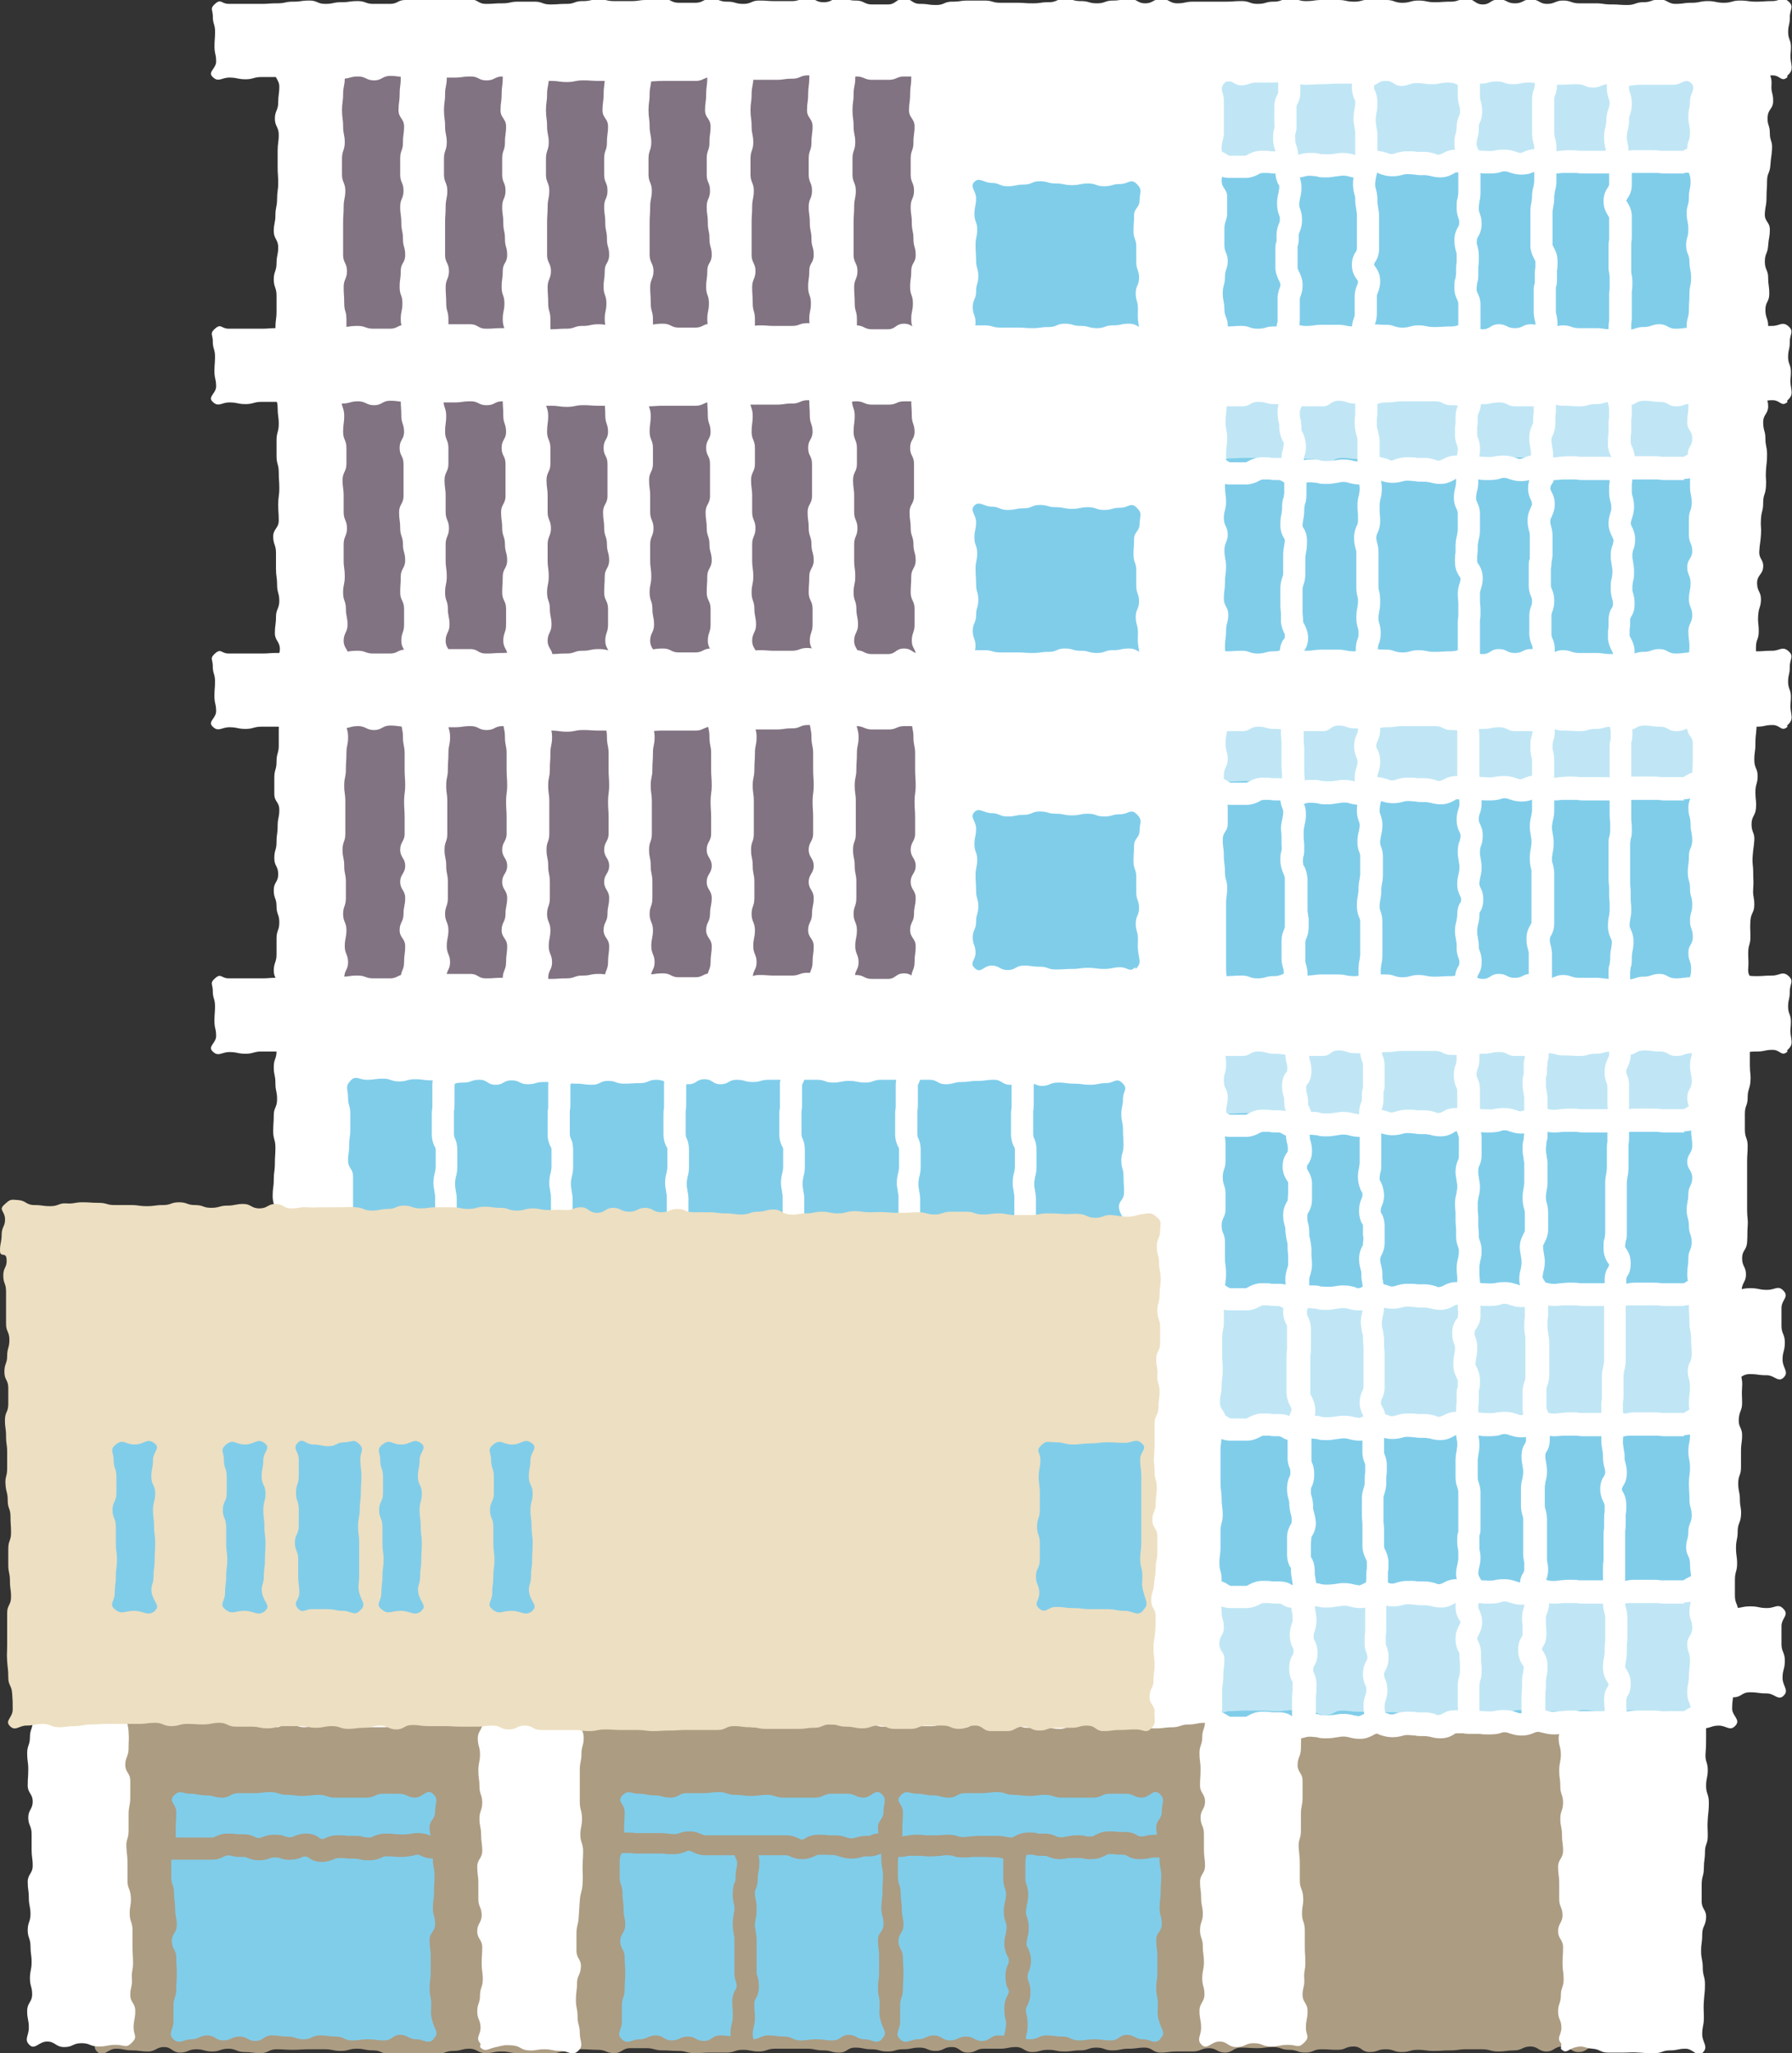
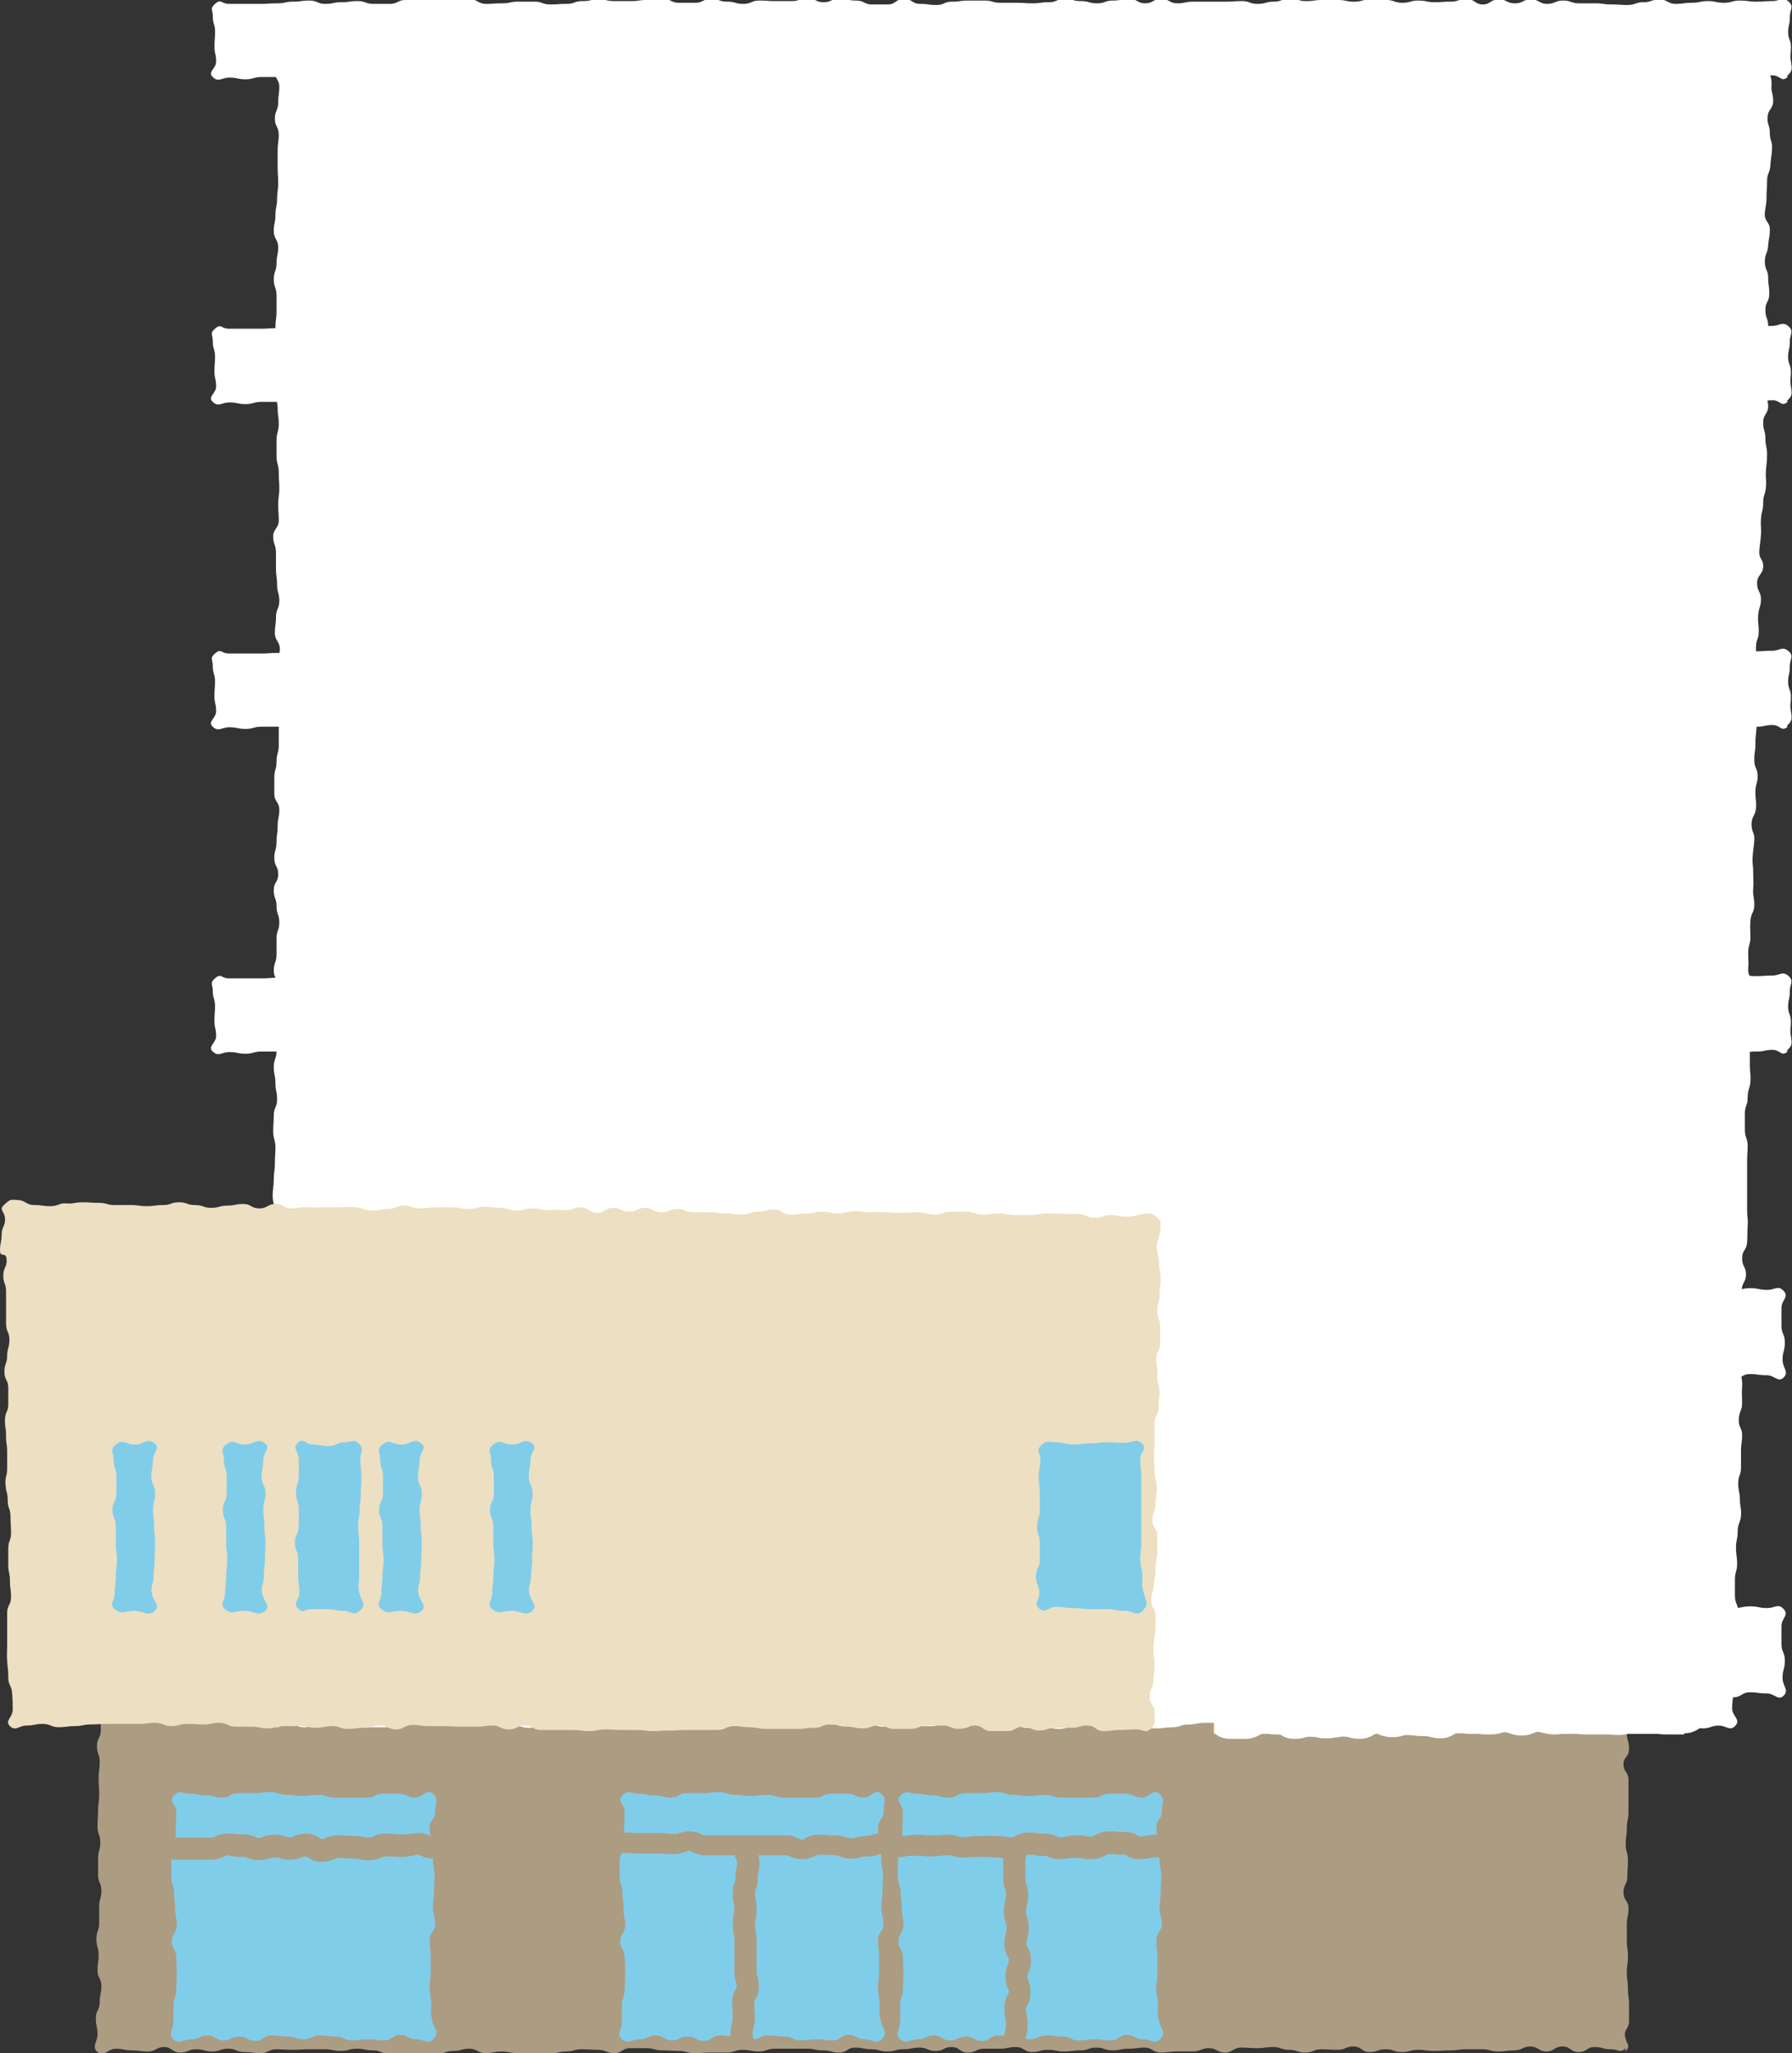
<svg xmlns="http://www.w3.org/2000/svg" viewBox="0 0 32.33 37.04">
  <rect x="0" y="0" width="32.33" height="37.04" fill="#333333" stroke="none" />
  <path fill="#ac9c82" d="M29.33 36.95c-.1.1-.12.02-.27.02s-.14-.04-.29-.04-.14.09-.29.09-.14-.1-.29-.1-.15.09-.29.09-.15-.09-.29-.09-.15.07-.29.07-.15.02-.29.02-.15-.04-.29-.04h-.29c-.14 0-.14.02-.29.02s-.14.01-.29.01-.14-.02-.29-.02-.14.04-.29.04-.14-.05-.29-.05-.14.05-.29.05-.14-.1-.29-.1-.14.06-.29.06-.14-.01-.29-.01-.14.06-.29.06-.14-.05-.29-.05-.15-.05-.29-.05-.15.02-.29.02-.15-.01-.29-.01-.15.09-.29.09-.15-.08-.29-.08-.15.06-.29.06h-.29c-.14 0-.15.02-.29.02s-.15-.09-.29-.09-.14.02-.29.02-.14.03-.29.03-.14-.05-.29-.05-.14.05-.29.05-.14.02-.29.02-.14-.03-.29-.03-.15.04-.29.04-.15-.09-.29-.09-.15.03-.29.03h-.29c-.14 0-.14.07-.29.07s-.14-.1-.29-.1-.14.07-.29.07-.14-.06-.29-.06-.14.03-.29.03-.14.04-.29.04-.14-.04-.29-.04-.14-.03-.29-.03-.14.09-.29.09-.14-.04-.29-.04-.14-.03-.29-.03h-.58c-.14 0-.15.05-.29.05s-.15-.03-.29-.03-.15.05-.29.05h-.29c-.14 0-.15.01-.29.01s-.15-.04-.29-.04-.15-.01-.29-.01-.15-.04-.29-.04h-.29c-.14 0-.15.09-.29.09s-.15-.06-.29-.06-.15-.01-.29-.01-.15.04-.29.04-.15.04-.29.04-.15-.01-.29-.01h-.29c-.14 0-.15-.03-.29-.03s-.15.03-.29.03-.15-.08-.29-.08-.15.04-.29.04-.15.05-.29.05h-.87c-.15 0-.14-.06-.29-.06s-.15-.03-.29-.03-.15.04-.29.04-.15-.03-.29-.03h-.29c-.14 0-.15.01-.29.01s-.15-.01-.29-.01-.15.07-.29.07-.15-.02-.29-.02-.15-.06-.29-.06-.15.05-.29.05-.15-.04-.29-.04-.15.06-.29.06-.15-.1-.29-.1-.15.08-.29.08-.15-.02-.29-.02-.15-.03-.29-.03-.22.16-.33.06 0-.18 0-.32-.03-.14-.03-.29.07-.14.07-.29.03-.14.03-.29-.07-.14-.07-.28.02-.14.02-.28-.04-.14-.04-.29.05-.14.05-.29v-.29c0-.15.04-.14.04-.29s-.06-.14-.06-.29v-.29c0-.15.04-.14.04-.29s-.05-.14-.05-.29.01-.14.01-.29.02-.14.02-.29-.01-.14-.01-.29.02-.14.02-.29-.05-.14-.05-.29.07-.14.07-.29-.01-.14-.01-.29-.02-.14-.02-.29-.1-.19 0-.29.15 0 .29 0h.29c.15 0 .14.07.29.07s.14-.08.29-.08.15.02.29.02.15.05.29.05.15-.04.29-.04.15-.06.29-.06.15.06.29.06.15-.03.29-.03.14.02.29.02.14-.02.29-.02.14.04.29.04.14-.02.29-.02h.29c.15 0 .14.04.29.04s.14-.09.29-.09.14.03.29.03.14.06.29.06.14-.02.29-.02.14.03.29.03.15-.09.29-.09.15.02.29.02.15.08.29.08.15-.04.29-.04h.29c.14 0 .15-.04.29-.04h.29c.14 0 .15.03.29.03s.15-.02.29-.02h.29c.15 0 .14.08.29.08h.58c.15 0 .14-.02.29-.02s.14-.03.29-.03.15-.05.29-.05h.29c.14 0 .15.1.29.1s.15-.06.29-.06.14.02.29.02h.29c.15 0 .14-.05.29-.05s.14.05.29.05.14-.03.29-.03.14-.04.29-.04.14.1.29.1h.29c.15 0 .14-.05.29-.05s.14-.04.29-.04.14.08.29.08.14-.08.29-.08.15.03.29.03.15-.03.29-.03.15.08.29.08.15-.07.29-.07.15.02.29.02.15.05.29.05.15-.08.29-.08.15.06.29.06.15-.04.29-.04h.29c.14 0 .15.06.29.06s.15.03.29.03h.29c.14 0 .15-.06.29-.06s.15-.02.29-.02h.29c.14 0 .15.05.29.05h.29c.14 0 .15-.06.29-.06s.15.05.29.05.15-.02.29-.02.15.04.29.04.15.01.29.01.15-.08.29-.08.14.04.29.04h.29c.15 0 .15-.03.29-.03s.15.01.29.01h.29c.14 0 .15.01.29.01s.15.03.29.03.15.04.29.04.15-.05.29-.05.15-.03.29-.03.15.03.29.03.15-.04.29-.04.15.02.29.02.15.06.29.06.15-.02.29-.02.15.04.29.04.15-.03.29-.03h.29c.14 0 .16-.1.26 0s.05.11.05.26.03.14.03.29-.04.14-.04.29.04.14.04.29-.1.14-.1.28.09.14.09.28v.58c0 .15-.03.14-.03.29s-.02.14-.02.29.04.14.04.29-.01.14-.01.29-.07.14-.07.29.09.14.09.29-.03.14-.03.29v.29c0 .15.02.14.02.29s-.02.14-.02.29.02.14.02.29.02.14.02.29v.29c0 .15-.1.15-.07.29s.11.16 0 .26Z" />
  <path fill="#80cdea" d="M7.82 36.79c-.1.1-.17 0-.31 0s-.15-.08-.29-.08-.14.1-.29.1-.14-.02-.29-.02-.15.02-.29.02-.15-.07-.29-.07-.15-.02-.29-.02-.15.07-.29.07-.15-.05-.29-.05-.15-.02-.29-.02-.15.1-.29.1-.15-.08-.29-.08-.15.07-.29.07-.15-.09-.29-.09-.15.07-.29.07-.21.1-.32 0 0-.17 0-.32v-.29c0-.14.05-.15.05-.29s.01-.15.01-.29-.01-.15-.01-.29-.08-.15-.08-.29.09-.15.09-.29-.03-.15-.03-.29-.02-.15-.02-.29-.05-.15-.05-.29v-.29c0-.14.08-.15.08-.29v-.29c0-.14.01-.15.01-.3s-.15-.19-.04-.3.15-.03.29-.03.15.03.29.03.14.04.29.04.14-.08.29-.08h.29c.14 0 .15-.02.29-.02s.15.05.29.05.15.02.29.02.15-.02.29-.02.15.05.29.05h.58c.14 0 .15-.07.29-.07h.29c.14 0 .15.07.29.07s.21-.17.32-.07.04.17.04.32-.1.15-.1.29.04.15.04.29.02.15.02.29.03.15.03.29-.01.15-.01.29-.02.15-.02.29.04.15.04.29-.1.15-.1.29.02.15.02.29v.29c0 .14-.02.15-.02.29s.03.15.03.29-.02.15.02.3c.04.16.13.21.03.31Zm8.09 0c-.1.1-.17 0-.31 0s-.15-.08-.29-.08-.14.1-.29.1-.14-.02-.29-.02-.15.02-.29.02-.15-.07-.29-.07-.15-.02-.29-.02-.15.07-.29.07-.15-.05-.29-.05-.15-.02-.29-.02-.15.1-.29.1-.15-.08-.29-.08-.15.07-.29.07-.15-.09-.29-.09-.15.07-.29.07-.21.1-.32 0 0-.17 0-.32v-.29c0-.14.05-.15.05-.29s.01-.15.01-.29-.01-.15-.01-.29-.08-.15-.08-.29.09-.15.09-.29-.03-.15-.03-.29-.02-.15-.02-.29-.05-.15-.05-.29v-.29c0-.14.08-.15.08-.29v-.29c0-.14.01-.15.01-.3s-.15-.19-.04-.3.15-.03.29-.03.15.03.29.03.14.04.29.04.14-.08.29-.08h.29c.14 0 .15-.02.29-.02s.15.05.29.05.15.02.29.02.15-.02.29-.02.15.05.29.05h.58c.14 0 .15-.07.29-.07h.29c.14 0 .15.07.29.07s.21-.17.32-.07.04.17.04.32-.1.15-.1.29.04.15.04.29.02.15.02.29.03.15.03.29-.01.15-.01.29-.02.15-.02.29.04.15.04.29-.1.15-.1.29.02.15.02.29v.29c0 .14-.02.15-.02.29s.03.15.03.29-.02.15.02.3c.04.16.13.21.03.31Zm5.02 0c-.1.1-.17 0-.31 0s-.15-.08-.29-.08-.14.1-.29.1-.14-.02-.29-.02-.15.02-.29.02-.15-.07-.29-.07-.15-.02-.29-.02-.15.07-.29.07-.15-.05-.29-.05-.15-.02-.29-.02-.15.1-.29.1-.15-.08-.29-.08-.15.07-.29.07-.15-.09-.29-.09-.15.07-.29.07-.21.1-.32 0 0-.17 0-.32v-.29c0-.14.05-.15.05-.29s.01-.15.01-.29-.01-.15-.01-.29-.08-.15-.08-.29.09-.15.09-.29-.03-.15-.03-.29-.02-.15-.02-.29-.05-.15-.05-.29v-.29c0-.14.08-.15.08-.29v-.29c0-.14.01-.15.01-.3s-.15-.19-.04-.3.15-.03.29-.03.15.03.29.03.14.04.29.04.14-.08.29-.08h.29c.14 0 .15-.02.29-.02s.15.05.29.05.15.02.29.02.15-.02.29-.02.15.05.29.05h.58c.14 0 .15-.07.29-.07h.29c.14 0 .15.07.29.07s.21-.17.32-.07.04.17.04.32-.1.15-.1.29.04.15.04.29.02.15.02.29.03.15.03.29-.01.15-.01.29-.02.15-.02.29.04.15.04.29-.1.15-.1.29.02.15.02.29v.29c0 .14-.02.15-.02.29s.03.15.03.29-.02.15.02.3c.04.16.13.21.03.31Z" />
  <path fill="#ac9c82" d="M14.47 33.54c-.12 0-.19-.04-.24-.06-.03-.01-.03-.01-.05-.01h-1.45c-.12 0-.19-.04-.24-.06-.07-.04-.08-.02-.13 0-.06.02-.11.04-.21.04-.09 0-.13 0-.18-.01h-.4c-.09 0-.13 0-.18-.01h-.27c-.05 0-.13-.02-.21 0-.05.02-.11.04-.21.04s-.16-.02-.2-.03a.5.5 0 0 0-.22 0c-.05 0-.12-.02-.22.02a.5.5 0 0 1-.22.05c-.1 0-.15-.01-.19-.02a.6.6 0 0 0-.23 0h-.15c-.1 0-.16-.02-.21-.03a.25.25 0 0 0-.17 0c-.04.01-.1.03-.2.03-.08 0-.13 0-.17-.01H8.4c-.02 0-.03 0-.05.01-.05.02-.11.06-.23.06-.09 0-.14 0-.18-.02h-.11c-.12 0-.19-.03-.23-.05-.08-.04-.11-.01-.16 0-.04 0-.09.02-.19.02-.09 0-.13 0-.18-.01h-.11c-.02 0-.02 0-.05.01-.05.02-.12.06-.24.06-.09 0-.14 0-.18-.02-.03 0-.05-.01-.11-.01-.09 0-.13 0-.17-.01H6.1l-.05.01s-.12.06-.24.06c-.14 0-.21-.05-.26-.09-.06-.01-.06-.01-.09 0a.5.5 0 0 1-.22.05.4.4 0 0 1-.19-.03.33.33 0 0 0-.17 0c-.05.02-.11.04-.21.04a.5.5 0 0 1-.22-.05c-.03-.01-.03-.01-.06-.01-.09 0-.13 0-.17-.01-.04 0-.08-.04-.17 0-.05.02-.11.06-.23.06h-.86c-.09 0-.14 0-.18-.02-.03 0-.05-.01-.11-.01v-.4c.09 0 .14 0 .18.02.03 0 .05.01.11.01h.86c.02 0 .03 0 .05-.01.05-.02.11-.06.23-.06.09 0 .13 0 .17.01h.11c.11 0 .18.03.22.05.06.03.09.02.14 0s.11-.04.21-.04.15.01.19.03c.05.01.09.03.16 0a.5.5 0 0 1 .22-.05c.14 0 .21.05.26.09.05.01.05.01.07 0 .04-.02.12-.06.24-.06.09 0 .13 0 .17.01h.11c.09 0 .14 0 .18.02.03 0 .05.01.11.01.02 0 .02 0 .05-.01.05-.02.12-.06.24-.06.09 0 .13 0 .18.01.05 0 .15.01.22 0 .04 0 .09-.02.19-.02.12 0 .19.03.23.05.03.01.03.01.06.01.09 0 .14 0 .18.02h.11c.02 0 .03 0 .05-.01.05-.02.11-.06.23-.06.08 0 .13 0 .17.01.05 0 .14.01.21 0 .04-.01.1-.03.2-.03s.16.02.21.03c.08.03.16.01.22.01h.15c.1 0 .15.01.19.02.05.01.09.03.16 0a.5.5 0 0 1 .22-.05h.29c.1 0 .16.02.2.03.05.02.1.02.16 0 .05-.02.11-.04.21-.04h.29c.09 0 .13 0 .18.01h.4c.09 0 .13 0 .18.01.05 0 .12.02.19 0 .06-.02.11-.04.21-.04.12 0 .19.04.24.06.03.01.03.01.05.01h1.45c.12 0 .19.04.24.06s.04.03.1 0c.04-.03.12-.07.25-.07.09 0 .13 0 .17.01h.12c.1 0 .16.02.22.04s.11.02.16 0c.04-.01.1-.03.2-.03.03 0 .04 0 .07-.01.04-.02.11-.04.22-.04s.18.03.22.05c.08.03.13.01.18 0 .04 0 .09-.02.18-.02s.13 0 .18.01h.23c.04 0 .09-.01.17-.01.1 0 .15.01.2.03.07.02.15.01.21 0 .04 0 .09-.01.18-.01h.29c.1 0 .15.01.19.02.03 0 .05.01.1.01.08-.04.16-.09.29-.09.09 0 .14 0 .18.02h.11c.11 0 .18.03.22.05.08.03.14.01.18 0 .04 0 .09-.02.18-.02s.13 0 .18.02h.11c.08-.04.16-.09.29-.09.09 0 .13 0 .17.01h.12c.13 0 .2.04.24.07l.04.01s.07 0 .1-.01c.04-.01.1-.02.19-.02h.29s.07 0 .1-.01c.04-.01.1-.02.19-.02h.29c.09 0 .15.01.19.02.06.01.16.01.21 0 .04 0 .09-.01.18-.01h.29c.12 0 .19.04.24.06.03.01.03.02.05.02h.29v.4h-.29c-.12 0-.19-.04-.24-.06-.03-.01-.03-.02-.05-.02h-.4c-.04 0-.09.01-.18.01s-.15-.01-.19-.02a.7.7 0 0 0-.24 0c-.06 0-.17 0-.25.02-.04.01-.1.02-.2.02h-.29s-.07 0-.1.01c-.04.01-.1.02-.19.02-.13 0-.2-.04-.24-.07l-.04-.01c-.09 0-.13 0-.17-.01h-.12c-.08.04-.16.09-.29.09-.09 0-.13 0-.18-.02h-.22c-.04 0-.09.02-.18.02a.5.5 0 0 1-.22-.05c-.03-.01-.04-.01-.07-.01-.09 0-.14 0-.18-.02h-.11l-.04.01s-.12.07-.25.07c-.1 0-.15-.01-.19-.02-.08-.02-.19-.01-.25-.02h-.24c-.04 0-.09.01-.18.01-.1 0-.15-.01-.2-.03a.5.5 0 0 0-.21 0c-.04 0-.09.01-.17.01s-.13 0-.18-.01h-.22c-.04 0-.09.02-.18.02a.5.5 0 0 1-.22-.05.17.17 0 0 0-.14 0 .5.5 0 0 1-.22.04c-.04 0-.06 0-.09.01-.04.01-.1.03-.2.03s-.16-.02-.22-.04c-.1-.04-.19-.02-.25-.03h-.12l-.04.01s-.12.07-.25.07Z" />
  <path fill="#ac9c82" d="M18.51 36.82h-.4c0-.1.02-.16.03-.2 0-.03.01-.05.01-.09 0-.05 0-.07-.01-.1a.8.8 0 0 1-.02-.2c0-.12.04-.2.06-.24.01-.03.02-.03.02-.05 0-.04 0-.04-.02-.07-.02-.04-.04-.11-.04-.22s.03-.18.05-.22c.01-.03.01-.04.01-.07s0-.03-.02-.06c-.02-.05-.06-.12-.06-.23 0-.1.02-.16.03-.2 0-.03.01-.05.01-.09s0-.05-.01-.08c-.02-.06-.04-.12-.04-.22s.02-.16.03-.21c0-.03.01-.04.01-.09 0-.04 0-.05-.01-.08-.01-.04-.04-.1-.04-.21v-.3c0-.1.01-.15.02-.19 0-.03.01-.05.01-.1h.4c0 .1-.01.15-.02.19 0 .03-.01.05-.01.1v.3c0 .04 0 .05.01.08.01.04.04.1.04.21s-.02.16-.03.21c0 .03-.01.04-.01.09 0 .04 0 .05.01.08.02.06.04.12.04.22s-.02.16-.03.2c0 .03-.01.05-.01.09 0 .03 0 .03.02.06.02.05.06.12.06.24 0 .11-.03.18-.05.22-.01.03-.01.04-.01.07s0 .04.01.07a.5.5 0 0 1 .04.22c0 .12-.04.2-.06.24-.01.03-.02.03-.02.05 0 .05 0 .07.01.1.01.04.02.1.02.2s-.02.16-.03.2c0 .03-.01.05-.01.09Zm-4.89.15h-.4s0-.06-.01-.09c-.01-.04-.03-.1-.03-.2s.02-.16.03-.2c0-.03.01-.04.01-.08v-.11c0-.04-.01-.09-.01-.17 0-.12.04-.2.07-.24l.01-.04s0-.05-.01-.08a.5.5 0 0 1-.03-.2V35c0-.05 0-.06-.01-.09 0-.04-.02-.09-.02-.19s.01-.15.02-.19c0-.03.01-.05.01-.09s0-.06-.01-.09a.7.7 0 0 1-.02-.19c0-.11.02-.17.04-.21.01-.03.01-.04.01-.07 0-.09.01-.14.02-.18 0-.03.01-.05.01-.1l-.01-.04s-.06-.11-.06-.23h.4s0 .02.01.04c.02.04.06.11.06.23 0 .09-.01.14-.02.18 0 .03-.01.05-.01.1 0 .11-.02.17-.04.21-.01.03-.01.04-.01.07 0 .04 0 .06.01.09.01.04.02.09.02.19s-.01.15-.02.19c0 .03-.01.05-.01.09s0 .06.01.09c0 .04.02.09.02.19v.56c0 .04 0 .05.01.08.02.05.03.11.03.2a.4.4 0 0 1-.07.24l-.01.04v.11c0 .04.01.09.01.17 0 .1-.02.16-.03.2 0 .03-.01.04-.01.08s0 .06.01.09c.01.04.03.1.03.19Z" />
-   <path fill="#fff" d="M.53 30.47c-.1.11 0 .14 0 .29s.06.15.06.29-.05.15-.05.29-.05.15-.05.29.02.15.02.29-.01.15-.01.29.09.15.09.29-.08.15-.08.29.06.15.06.29v.29c0 .14.02.15.02.29s-.09.15-.09.29.02.15.02.29.03.15.03.29-.05.15-.05.29.05.15.05.29.02.15.02.29-.03.15-.03.29.04.15.04.29-.09.15-.09.3.03.15.03.3-.09.21.01.31.17-.06.32-.06.15.1.31.1.15-.07.31-.07.15.06.31.06.15-.03.31-.03.18.07.29-.04.03-.13.03-.27.03-.15.03-.3-.09-.15-.09-.29.04-.15.03-.29.02-.15.02-.29-.01-.15-.01-.29v-.3c0-.15-.05-.15-.05-.3s.03-.15.02-.3-.06-.15-.06-.29v-.3c0-.15-.01-.15-.02-.3s.04-.15.04-.3v-.3c0-.15.03-.15.03-.3v-.3c0-.15-.09-.15-.09-.29s.06-.15.06-.3.01-.15 0-.3-.04-.15-.04-.3-.05-.15-.05-.3.12-.17.02-.27-.12.02-.26.02-.15-.02-.29-.02-.14.04-.29.04-.15-.08-.29-.07-.15.07-.29.05c-.15-.03-.19-.1-.29 0Zm8.14 6.4c-.1-.11 0-.15 0-.29s-.06-.15-.06-.29.05-.15.05-.29.05-.15.05-.29-.02-.15-.02-.29.01-.15.01-.29-.09-.15-.09-.29.08-.15.08-.29-.06-.15-.06-.29v-.29c0-.14-.02-.15-.02-.29s.09-.15.09-.29-.02-.15-.02-.29-.03-.15-.03-.29.05-.15.05-.29-.05-.15-.05-.29-.02-.15-.02-.29.03-.15.03-.29-.04-.15-.04-.29.09-.15.09-.3-.03-.15-.03-.3-.12-.18-.01-.28.14-.06.29-.06.15.1.31.1.15-.07.31-.07.15.06.31.06.15-.03.31-.03.22-.14.33-.04-.04.17-.04.32-.04.15-.04.29.08.15.08.3-.04.15-.04.29-.03.15-.03.29v.58c0 .14.04.15.04.3s-.03.15-.03.29.05.15.05.3-.01.15-.01.29.01.15 0 .3-.04.15-.05.3l-.02.3c-.01.15-.04.15-.04.3v.3c0 .15.09.15.08.3s-.07.15-.07.29-.02.15-.02.3.03.15.03.3.04.15.04.3.08.22-.03.32-.17 0-.32 0-.14-.03-.29-.03-.15.03-.29.02-.14-.08-.29-.09-.15 0-.29.03c-.15.03-.19.1-.29 0Zm13.01-6.4c-.1.11 0 .14 0 .29s.06.15.06.29-.05.15-.05.29-.05.15-.05.29.02.15.02.29-.01.15-.01.29.09.15.09.29-.08.15-.08.29.06.15.06.29v.29c0 .14.02.15.02.29s-.09.15-.09.29.02.15.02.29.03.15.03.29-.05.15-.05.29.05.15.05.29.02.15.02.29-.03.15-.03.29.04.15.04.29-.09.15-.09.3.03.15.03.3-.09.21.01.31.17-.06.32-.06.15.1.31.1.15-.07.31-.07.15.06.31.06.15-.03.31-.03.18.07.29-.04.03-.13.03-.27.03-.15.03-.3-.09-.15-.09-.29.04-.15.03-.29.02-.15.02-.29-.01-.15-.01-.29v-.3c0-.15-.05-.15-.05-.3s.03-.15.02-.3-.06-.15-.06-.29v-.3c0-.15-.01-.15-.02-.3s.04-.15.04-.3v-.3c0-.15.03-.15.03-.3v-.3c0-.15-.09-.15-.09-.29s.06-.15.06-.3.01-.15 0-.3-.04-.15-.04-.3-.05-.15-.05-.3.12-.17.02-.27-.12.02-.26.02-.15-.02-.29-.02-.14.04-.29.04-.15-.08-.29-.07-.15.07-.29.05c-.15-.03-.19-.1-.29 0Zm6.49 6.4c-.1-.11 0-.15 0-.29s-.06-.15-.06-.29.05-.15.05-.29.05-.15.05-.29-.02-.15-.02-.29.01-.15.01-.29-.09-.15-.09-.29.08-.15.08-.29-.06-.15-.06-.29v-.29c0-.14-.02-.15-.02-.29s.09-.15.09-.29-.02-.15-.02-.29-.03-.15-.03-.29.05-.15.05-.29-.05-.15-.05-.29-.02-.15-.02-.29.03-.15.03-.29-.04-.15-.04-.29.09-.15.09-.3-.03-.15-.03-.3-.12-.17-.01-.28.13-.06.28-.06.15.1.3.1.15-.07.3-.07.15.06.29.06.15-.03.29-.03.15-.04.3-.04.15.04.3.04.15.03.3.03.22-.18.32-.07-.03.17-.04.32-.03.15-.03.29v.3c0 .15 0 .15-.01.29s.04.15.04.29-.03.15-.03.29.05.15.05.3-.01.15-.02.3 0 .15 0 .3-.05.15-.05.29-.02.15-.02.29-.04.15-.04.3v.3c0 .15.09.15.08.3s-.07.15-.07.3-.02.15-.02.3.03.15.03.3.04.15.04.3-.01.15-.02.3 0 .15 0 .3-.03.15-.03.3.12.22.01.33c-.1.1-.17-.07-.31-.07s-.14.03-.28.03-.14.05-.28.05-.14 0-.28-.01-.14 0-.28 0h-.28c-.14 0-.14-.06-.28-.07s-.15-.06-.29-.03c-.15.03-.18.14-.28.03Z" />
  <path fill="#fff" d="M31.93.99c.1.1-.01.11-.01.25s.05.14.04.29.03.14.03.29-.09.14-.1.29.04.14.04.29.05.14.04.29-.02.14-.03.29-.06.14-.06.29-.01.14-.01.29-.02.14-.03.29.09.15.09.29-.02.14-.03.29-.06.14-.06.29.06.15.06.29.02.14.02.29-.07.14-.07.29.05.15.05.29.01.14.01.29-.07.14-.07.29.02.14.02.29 0 .14-.01.29.05.15.05.29-.09.14-.09.29.04.15.04.29.03.14.03.29-.01.14-.02.29.01.14 0 .29-.05.14-.05.29-.03.14-.04.29.01.14 0 .29-.02.14-.03.29.08.15.07.29-.11.14-.11.29.07.15.07.29-.04.14-.05.29.01.14.01.29-.05.14-.05.29v.29c0 .15.02.14.02.29s-.02.14-.02.29.01.14 0 .29.02.14.01.29-.02.14-.02.29-.02.14-.02.29.06.15.06.29-.04.14-.04.29.02.15.01.29-.08.14-.08.29.06.15.05.29-.02.14-.03.29.01.14.01.29.01.14 0 .29.02.14.02.29-.06.14-.07.29 0 .14 0 .29-.04.14-.04.29.01.14 0 .29.09.15.08.29-.03.14-.04.29-.05.14-.06.29.07.15.07.29-.02.14-.02.29v.29c0 .15.02.15.01.29s-.05.14-.05.29-.05.14-.05.29v.29c0 .15.05.15.05.29s-.01.14-.01.29v.87c0 .15.02.15.01.29s0 .14-.01.29-.09.14-.09.29.07.15.07.29-.07.14-.08.29.05.15.04.29 0 .14 0 .29.01.15 0 .29 0 .14-.01.29-.04.14-.04.29.03.15.02.29 0 .15 0 .29-.05.14-.06.29.06.15.06.29-.02.14-.02.29v.29c0 .15-.05.14-.05.29s.03.15.03.29.03.15.02.29-.06.14-.06.29-.03.14-.03.29.02.15.02.29-.04.14-.04.29v.29c0 .14.06.15.06.29v.29c0 .14.03.15.02.29s-.11.14-.11.29v.58c0 .14-.02.15-.02.29s.16.2.06.31-.16 0-.3 0-.15.05-.29.05-.15-.1-.29-.1-.15.03-.29.03-.15-.04-.29-.04-.15.04-.29.04-.15.02-.29.02h-.29c-.15 0-.14.03-.29.03s-.14-.08-.29-.08-.14.04-.29.04-.14.03-.29.03h-.29c-.15 0-.14.02-.29.02h-.29c-.15 0-.14-.07-.29-.07h-.29c-.14 0-.15.05-.29.05s-.15-.03-.29-.03-.15.08-.29.08-.15-.08-.29-.08-.15.06-.29.06h-.29c-.14 0-.15-.04-.29-.04h-.29c-.14 0-.15.04-.29.04s-.14-.05-.29-.05-.14.04-.29.04-.14-.08-.29-.08-.14.04-.29.04-.14-.01-.29-.01-.14-.04-.29-.04h-.29c-.14 0-.15.03-.29.03s-.15.05-.29.05-.15.02-.29.02h-.29c-.14 0-.14-.09-.29-.09h-.29c-.15 0-.14.04-.29.04s-.14-.02-.29-.02-.14.08-.29.08-.14-.03-.29-.03-.14.01-.29.01-.14-.06-.29-.06h-.29c-.15 0-.14-.03-.29-.03s-.14.09-.29.09-.15-.08-.29-.08-.15.05-.29.05h-.29c-.14 0-.15-.03-.29-.03s-.15.04-.29.04-.15-.07-.29-.07-.15.04-.29.04-.15-.01-.29-.01-.15-.03-.29-.03-.15.02-.29.02-.15.05-.29.05h-.29c-.14 0-.15.01-.29.01s-.15-.08-.29-.08-.15.04-.29.04-.15-.05-.29-.05-.15-.02-.29-.02-.15.05-.29.05h-.29c-.14 0-.15.01-.29.01h-.29c-.14 0-.15-.06-.29-.06s-.15.07-.29.07-.15-.06-.29-.06-.14.1-.29.1-.14-.09-.29-.09-.15.1-.29.1-.15-.04-.29-.04-.15-.04-.29-.04-.15.03-.29.03-.15.02-.29.02-.15-.01-.29-.01-.15-.04-.29-.04h-.58c-.14 0-.15.07-.29.07h-.29c-.14 0-.15-.02-.29-.02s-.15-.03-.29-.03-.15-.01-.29-.01-.15.06-.29.06-.15-.06-.29-.06-.17.12-.27.02-.02-.12-.02-.27.05-.14.05-.29-.08-.14-.08-.29.07-.14.07-.29-.01-.14-.01-.29v-.29c0-.15-.03-.14-.03-.29s-.04-.14-.04-.29.08-.14.08-.29-.01-.14-.01-.29.02-.14.02-.29v-.29c0-.14-.05-.15-.05-.29s.04-.15.04-.29-.06-.15-.06-.29.03-.15.03-.29v-.29c0-.14-.02-.15-.02-.29s.06-.14.06-.29-.05-.14-.05-.29.05-.14.05-.29.02-.14.02-.29-.03-.14-.03-.29v-.29c0-.15.04-.14.04-.29s.02-.14.02-.29v-.29c0-.15-.02-.14-.02-.29s-.02-.14-.02-.29.03-.15.03-.29.02-.15.02-.29-.06-.15-.06-.29-.04-.15-.04-.29.02-.15.02-.29.02-.15.02-.29.01-.15.01-.29-.04-.15-.04-.29.01-.15.01-.29.06-.14.06-.29-.03-.14-.03-.29-.03-.14-.03-.29.05-.14.05-.29-.03-.14-.03-.29-.03-.14-.03-.29.09-.15.09-.29v-.29c0-.14-.08-.15-.08-.29s.05-.15.05-.29v-.29c0-.15.05-.14.05-.29s-.05-.14-.05-.29-.05-.14-.05-.29.08-.14.08-.29-.07-.14-.07-.29.04-.14.04-.29.02-.14.02-.29.03-.14.03-.29-.09-.14-.09-.29v-.29c0-.15.04-.14.04-.29s.04-.15.04-.29v-.29c0-.14.02-.15.02-.29s-.1-.15-.1-.29.09-.15.09-.29-.08-.15-.08-.29.09-.15.09-.29-.09-.15-.09-.29.02-.15.02-.29.06-.15.06-.29-.04-.15-.04-.29-.02-.15-.02-.29v-.29c0-.14-.05-.15-.05-.29s.1-.15.1-.29-.01-.15-.01-.29.02-.15.02-.29-.01-.15-.01-.29-.04-.15-.04-.29v-.29c0-.14.04-.15.04-.29s-.02-.15-.02-.29-.05-.15-.05-.29.02-.15.02-.29.05-.14.05-.29-.06-.14-.06-.29v-.29c0-.14.02-.15.02-.29v-.29c0-.14-.05-.15-.05-.29s.05-.15.05-.29.03-.15.03-.29-.08-.15-.08-.29.03-.15.03-.29.03-.15.03-.29.02-.15.02-.29-.01-.15-.01-.29v-.29c0-.14.02-.15.02-.29s-.07-.15-.07-.29.06-.15.06-.29.02-.15.02-.29-.14-.19-.04-.3.15-.03.29-.03.15.03.29.03.15.02.29.02.15-.04.29-.04.15-.02.29-.02.15.04.29.04.15-.05.29-.05.15.09.29.09.15-.02.29-.02.14-.02.29-.02.14-.03.29-.03.15.09.29.09.14-.04.29-.04.15.05.29.04.14-.01.29-.01.14-.03.29-.03.15-.01.29-.01.15.04.29.04.15-.02.29-.02.14-.05.29-.05.15-.02.29-.02.15.01.29.01h.29c.14 0 .15-.02.29-.02s.15.09.29.09.14-.06.29-.06.15.04.29.04h.29c.14 0 .14-.02.29-.02s.14-.06.29-.06h.29c.15 0 .15.08.29.08s.14-.09.29-.09.15.09.29.09.14-.08.29-.08h.29c.14 0 .15.1.29.1s.14-.08.29-.08.15.03.29.03.15.05.29.05.14-.06.29-.06.15.06.29.06.14-.11.29-.11.14.03.29.03.14.05.29.05.14.02.29.02.14-.08.29-.09.15.08.29.08.14-.1.29-.1.15.01.29.01.15.08.29.08.15-.04.29-.04.15-.05.29-.05.15.08.29.08.15-.09.29-.09.15.02.29.02.15.04.29.04.14-.06.29-.06h.29c.14 0 .15.06.29.06s.15.02.29.02.15-.07.29-.07.15.04.29.04.15-.05.29-.05.15.02.29.02.15-.05.29-.05.15.03.29.03.15.02.29.02.15-.03.29-.03h.29c.14 0 .15.05.29.05h.29c.14 0 .15-.07.29-.07s.15.03.29.03.14-.03.29-.03.15.07.29.07.14-.08.29-.08h.29c.14 0 .15.04.29.04h.29c.14 0 .15-.02.29-.02s.15.02.29.02.15-.02.29-.02.15.04.29.04.15.02.29.02.15-.03.29-.03.15-.02.29-.02.15-.02.29-.02.15.06.29.06.15-.05.29-.05.15-.05.29-.05.15.11.3.08.15-.1.26 0Z" />
-   <path fill="#817382" d="M7.28 18.24c-.08.1-.13.02-.26.02s-.13-.03-.26-.03H6.5c-.13 0-.19.12-.28.02-.1-.11 0-.16 0-.31s-.01-.14-.01-.29.07-.15.07-.29-.06-.15-.06-.29.03-.15.03-.29-.06-.15-.06-.29.05-.14.05-.29v-.29c0-.15-.03-.14-.03-.29s-.03-.14-.03-.29.05-.14.05-.29v-.58c0-.15-.02-.14-.02-.29s.03-.14.03-.29.01-.14.01-.29.03-.14.03-.29-.04-.14-.04-.29.02-.15.02-.29-.04-.15-.04-.29-.03-.15-.03-.29.1-.15.1-.29-.09-.15-.09-.29.07-.15.07-.29-.03-.15-.03-.29-.05-.14-.05-.29.03-.14.03-.29-.02-.15-.02-.29v-.29c0-.14.06-.15.06-.29s-.06-.15-.06-.29v-.29c0-.14-.02-.15-.02-.29s.07-.15.07-.29v-.29c0-.14-.06-.15-.06-.29s.02-.15.02-.29-.05-.15-.05-.29.09-.15.09-.29-.09-.15-.09-.29.05-.15.05-.29.04-.15.04-.29v-.29c0-.15-.04-.14-.04-.29s-.01-.15-.01-.29.06-.15.06-.29-.07-.15-.07-.29v-.58c0-.14.01-.15.01-.29s.03-.15.03-.29-.06-.15-.06-.29v-.29c0-.14.05-.15.05-.29s-.03-.15-.03-.29-.02-.15-.02-.29.02-.15.02-.29.03-.15.03-.29.02-.15.02-.29.01-.15.01-.29-.14-.19-.04-.3c.08-.1.14-.02.26-.02s.13.05.26.05.13.01.26.01.14-.1.23 0c.1.11 0 .12 0 .26s.05.14.05.29-.04.15-.04.29-.02.15-.02.29-.02.15-.02.29.1.15.1.29-.02.14-.02.29-.05.14-.05.29v.29c0 .15.06.14.06.29s-.06.14-.06.29.02.14.02.29.03.14.03.29.04.14.04.29-.08.14-.08.29-.02.14-.02.29.05.14.05.29-.03.14-.03.29.05.15.05.29v.58c0 .14-.05.15-.05.29v.29c0 .14.01.15.01.29s.05.15.05.29-.08.14-.08.29.07.14.07.29v.58c0 .14-.08.15-.08.29s.02.15.02.29.05.15.05.29.04.15.04.29-.08.15-.08.29-.01.15-.01.29.07.15.07.29v.29c0 .14-.05.15-.05.29s.08.15.08.29-.07.15-.07.29-.01.15-.01.29.08.15.08.29-.08.14-.08.29.03.14.03.29.03.15.03.29v.29c0 .14.01.15.01.29s-.02.15-.02.29.01.15.01.29v.29c0 .14-.08.15-.08.29s.09.15.09.29-.09.15-.09.29.09.15.09.29-.03.15-.03.29-.07.15-.07.29.1.15.1.29-.02.15-.02.29-.06.15-.06.29-.03.15 0 .3.12.18.02.29Zm1.84 0c-.08.1-.13.02-.26.02s-.13-.03-.26-.03h-.26c-.13 0-.19.12-.28.02-.1-.11 0-.16 0-.31s-.01-.14-.01-.29.07-.15.07-.29-.06-.15-.06-.29.03-.15.03-.29-.06-.15-.06-.29.05-.14.05-.29v-.29c0-.15-.03-.14-.03-.29s-.03-.14-.03-.29.05-.14.05-.29v-.58c0-.15-.02-.14-.02-.29s.03-.14.03-.29.01-.14.01-.29.03-.14.03-.29-.04-.14-.04-.29.02-.15.02-.29-.04-.15-.04-.29-.03-.15-.03-.29.1-.15.1-.29-.09-.15-.09-.29.07-.15.07-.29-.03-.15-.03-.29-.05-.14-.05-.29.03-.14.03-.29-.02-.15-.02-.29v-.29c0-.14.06-.15.06-.29s-.06-.15-.06-.29v-.29c0-.14-.02-.15-.02-.29s.07-.15.07-.29v-.29c0-.14-.06-.15-.06-.29s.02-.15.02-.29S8 7.35 8 7.21s.09-.15.09-.29S8 6.77 8 6.63s.05-.15.05-.29.04-.15.04-.29v-.29c0-.15-.04-.14-.04-.29s-.01-.15-.01-.29.06-.15.06-.29-.07-.15-.07-.29v-.58c0-.14.01-.15.01-.29s.03-.15.03-.29-.06-.15-.06-.29v-.29c0-.14.05-.15.05-.29s-.03-.15-.03-.29-.02-.15-.02-.29.02-.15.02-.29.03-.15.03-.29.02-.15.02-.29.01-.15.01-.29-.14-.19-.04-.3c.08-.1.14-.02.26-.02s.13.05.26.05.13.01.26.01.14-.1.23 0c.1.11 0 .12 0 .26s.05.14.05.29-.04.15-.04.29-.02.15-.02.29-.02.15-.02.29.1.15.1.29-.02.14-.02.29-.05.14-.05.29v.29c0 .15.06.14.06.29s-.06.14-.06.29.02.14.02.29.03.14.03.29.04.14.04.29-.08.14-.08.29-.02.14-.02.29.05.14.05.29-.03.14-.03.29.05.15.05.29v.58c0 .14-.05.15-.05.29v.29c0 .14.01.15.01.29s.05.15.05.29-.08.14-.08.29.07.14.07.29v.58c0 .14-.08.15-.08.29s.02.15.02.29.05.15.05.29.04.15.04.29-.08.15-.08.29-.01.15-.01.29.07.15.07.29v.29c0 .14-.05.15-.05.29s.08.15.08.29-.07.15-.07.29-.01.15-.01.29.08.15.08.29-.08.14-.08.29.03.14.03.29.03.15.03.29v.29c0 .14.01.15.01.29s-.02.15-.02.29.01.15.01.29v.29c0 .14-.08.15-.08.29s.09.15.09.29-.09.15-.09.29.09.15.09.29-.03.15-.03.29-.07.15-.07.29.1.15.1.29-.02.15-.02.29-.06.15-.06.29-.03.15 0 .3.12.18.02.29Zm1.84 0c-.08.1-.13.02-.26.02s-.13-.03-.26-.03h-.26c-.13 0-.19.12-.28.02-.1-.11 0-.16 0-.31s-.01-.14-.01-.29.07-.15.07-.29-.06-.15-.06-.29.03-.15.03-.29-.06-.15-.06-.29.05-.14.05-.29v-.29c0-.15-.03-.14-.03-.29s-.03-.14-.03-.29.05-.14.05-.29v-.58c0-.15-.02-.14-.02-.29s.03-.14.03-.29.01-.14.01-.29.03-.14.03-.29-.04-.14-.04-.29.02-.15.02-.29-.04-.15-.04-.29-.03-.15-.03-.29.1-.15.1-.29-.09-.15-.09-.29.07-.15.07-.29-.03-.15-.03-.29-.05-.14-.05-.29.03-.14.03-.29-.02-.15-.02-.29v-.29c0-.14.06-.15.06-.29s-.06-.15-.06-.29v-.29c0-.14-.02-.15-.02-.29s.07-.15.07-.29v-.29c0-.14-.06-.15-.06-.29s.02-.15.02-.29-.05-.15-.05-.29.09-.15.09-.29-.09-.15-.09-.29.05-.15.05-.29.04-.15.04-.29v-.29c0-.15-.04-.14-.04-.29s-.01-.15-.01-.29.06-.15.06-.29-.07-.15-.07-.29v-.58c0-.14.01-.15.01-.29s.03-.15.03-.29-.06-.15-.06-.29v-.29c0-.14.05-.15.05-.29s-.03-.15-.03-.29-.02-.15-.02-.29.02-.15.02-.29.03-.15.03-.29.02-.15.02-.29.01-.15.01-.29-.14-.19-.04-.3c.08-.1.14-.02.26-.02s.13.05.26.05.13.01.26.01.14-.1.23 0c.1.11 0 .12 0 .26s.05.14.05.29-.04.15-.04.29-.02.15-.02.29-.02.15-.02.29.1.15.1.29-.02.14-.02.29-.05.14-.05.29v.29c0 .15.06.14.06.29s-.06.14-.06.29.02.14.02.29.03.14.03.29.04.14.04.29-.08.14-.08.29-.02.14-.02.29.05.14.05.29-.03.14-.03.29.05.15.05.29v.58c0 .14-.05.15-.05.29v.29c0 .14.01.15.01.29s.05.15.05.29-.08.14-.08.29.07.14.07.29v.58c0 .14-.08.15-.08.29s.02.15.02.29.05.15.05.29.04.15.04.29-.08.15-.08.29-.01.15-.01.29.07.15.07.29v.29c0 .14-.05.15-.05.29s.08.15.08.29-.07.15-.07.29-.01.15-.01.29.08.15.08.29-.08.14-.08.29.03.14.03.29.03.15.03.29v.29c0 .14.01.15.01.29s-.02.15-.02.29.01.15.01.29v.29c0 .14-.08.15-.08.29s.09.15.09.29-.09.15-.09.29.09.15.09.29-.03.15-.03.29-.07.15-.07.29.1.15.1.29-.02.15-.02.29-.06.15-.06.29-.03.15 0 .3.12.18.02.29Zm1.85 0c-.08.1-.13.02-.26.02s-.13-.03-.26-.03h-.26c-.13 0-.19.12-.28.02-.1-.11 0-.16 0-.31s-.01-.14-.01-.29.07-.15.07-.29-.06-.15-.06-.29.03-.15.03-.29-.06-.15-.06-.29.05-.14.05-.29v-.29c0-.15-.03-.14-.03-.29s-.03-.14-.03-.29.05-.14.05-.29v-.58c0-.15-.02-.14-.02-.29s.03-.14.03-.29.01-.14.01-.29.03-.14.03-.29-.04-.14-.04-.29.02-.15.02-.29-.04-.15-.04-.29-.03-.15-.03-.29.1-.15.1-.29-.09-.15-.09-.29.07-.15.07-.29-.03-.15-.03-.29-.05-.14-.05-.29.03-.14.03-.29-.02-.15-.02-.29v-.29c0-.14.06-.15.06-.29s-.06-.15-.06-.29v-.29c0-.14-.02-.15-.02-.29s.07-.15.07-.29v-.29c0-.14-.06-.15-.06-.29s.02-.15.02-.29-.05-.15-.05-.29.09-.15.09-.29-.09-.15-.09-.29.05-.15.05-.29.04-.15.04-.29v-.29c0-.15-.04-.14-.04-.29s-.01-.15-.01-.29.06-.15.06-.29-.07-.15-.07-.29v-.58c0-.14.01-.15.01-.29s.03-.15.03-.29-.06-.15-.06-.29v-.29c0-.14.05-.15.05-.29s-.03-.15-.03-.29-.02-.15-.02-.29.02-.15.02-.29.03-.15.03-.29.02-.15.02-.29.01-.15.01-.29-.14-.19-.04-.3c.08-.1.14-.02.26-.02s.13.05.26.05.13.01.26.01.14-.1.23 0c.1.11 0 .12 0 .26s.05.14.05.29-.04.15-.04.29-.02.15-.02.29-.02.15-.02.29.1.15.1.29-.02.14-.02.29-.05.14-.05.29v.29c0 .15.06.14.06.29s-.06.14-.06.29.02.14.02.29.03.14.03.29.04.14.04.29-.08.14-.08.29-.02.14-.02.29.05.14.05.29-.03.14-.03.29.05.15.05.29v.58c0 .14-.05.15-.05.29v.29c0 .14.01.15.01.29s.05.15.05.29-.08.14-.08.29.07.14.07.29v.58c0 .14-.08.15-.08.29s.02.15.02.29.05.15.05.29.04.15.04.29-.08.15-.08.29-.01.15-.01.29.07.15.07.29v.29c0 .14-.05.15-.05.29s.08.15.08.29-.07.15-.07.29-.01.15-.01.29.08.15.08.29-.08.14-.08.29.03.14.03.29.03.15.03.29v.29c0 .14.01.15.01.29s-.02.15-.02.29.01.15.01.29v.29c0 .14-.08.15-.08.29s.09.15.09.29-.09.15-.09.29.09.15.09.29-.03.15-.03.29-.07.15-.07.29.1.15.1.29-.02.15-.02.29-.06.15-.06.29-.03.15 0 .3.12.18.02.29Zm1.84 0c-.08.1-.13.02-.26.02s-.13-.03-.26-.03h-.26c-.13 0-.19.12-.28.02-.1-.11 0-.16 0-.31s-.01-.14-.01-.29.07-.15.07-.29-.06-.15-.06-.29.03-.15.03-.29-.06-.15-.06-.29.05-.14.05-.29v-.29c0-.15-.03-.14-.03-.29s-.03-.14-.03-.29.05-.14.05-.29v-.58c0-.15-.02-.14-.02-.29s.03-.14.03-.29.01-.14.01-.29.03-.14.03-.29-.04-.14-.04-.29.02-.15.02-.29-.04-.15-.04-.29-.03-.15-.03-.29.1-.15.1-.29-.09-.15-.09-.29.07-.15.07-.29-.03-.15-.03-.29-.05-.14-.05-.29.03-.14.03-.29-.02-.15-.02-.29v-.29c0-.14.06-.15.06-.29s-.06-.15-.06-.29v-.29c0-.14-.02-.15-.02-.29s.07-.15.07-.29v-.29c0-.14-.06-.15-.06-.29s.02-.15.02-.29-.05-.15-.05-.29.09-.15.09-.29-.09-.15-.09-.29.05-.15.05-.29.04-.15.04-.29v-.29c0-.15-.04-.14-.04-.29s-.01-.15-.01-.29.06-.15.06-.29-.07-.15-.07-.29v-.58c0-.14.01-.15.01-.29s.03-.15.03-.29-.06-.15-.06-.29v-.29c0-.14.05-.15.05-.29s-.03-.15-.03-.29-.02-.15-.02-.29.02-.15.02-.29.03-.15.03-.29.02-.15.02-.29.01-.15.01-.29-.14-.19-.04-.3c.08-.1.14-.02.26-.02s.13.05.26.05.13.01.26.01.14-.1.23 0c.1.11 0 .12 0 .26s.05.14.05.29-.04.15-.04.29-.02.15-.02.29-.02.15-.02.29.1.15.1.29-.02.14-.02.29-.05.14-.05.29v.29c0 .15.06.14.06.29s-.06.14-.06.29.02.14.02.29.03.14.03.29.04.14.04.29-.08.14-.08.29-.02.14-.02.29.05.14.05.29-.03.14-.03.29.05.15.05.29v.58c0 .14-.05.15-.05.29v.29c0 .14.01.15.01.29s.05.15.05.29-.08.14-.08.29.07.14.07.29v.58c0 .14-.08.15-.08.29s.02.15.02.29.05.15.05.29.04.15.04.29-.08.15-.08.29-.01.15-.01.29.07.15.07.29v.29c0 .14-.05.15-.05.29s.08.15.08.29-.07.15-.07.29-.01.15-.01.29.08.15.08.29-.08.14-.08.29.03.14.03.29.03.15.03.29v.29c0 .14.01.15.01.29s-.02.15-.02.29.01.15.01.29v.29c0 .14-.08.15-.08.29s.09.15.09.29-.09.15-.09.29.09.15.09.29-.03.15-.03.29-.07.15-.07.29.1.15.1.29-.02.15-.02.29-.06.15-.06.29-.03.15 0 .3.12.18.02.29Zm1.84 0c-.08.1-.13.02-.26.02s-.13-.03-.26-.03h-.26c-.13 0-.19.12-.28.02-.1-.11 0-.16 0-.31s-.01-.14-.01-.29.07-.15.07-.29-.06-.15-.06-.29.03-.15.03-.29-.06-.15-.06-.29.05-.14.05-.29v-.29c0-.15-.03-.14-.03-.29s-.03-.14-.03-.29.05-.14.05-.29v-.58c0-.15-.02-.14-.02-.29s.03-.14.03-.29.01-.14.01-.29.03-.14.03-.29-.04-.14-.04-.29.02-.15.02-.29-.04-.15-.04-.29-.03-.15-.03-.29.1-.15.1-.29-.09-.15-.09-.29.07-.15.07-.29-.03-.15-.03-.29-.05-.14-.05-.29.03-.14.03-.29-.02-.15-.02-.29v-.29c0-.14.06-.15.06-.29s-.06-.15-.06-.29v-.29c0-.14-.02-.15-.02-.29s.07-.15.07-.29v-.29c0-.14-.06-.15-.06-.29s.02-.15.02-.29-.05-.15-.05-.29.09-.15.09-.29-.09-.15-.09-.29.05-.15.05-.29.04-.15.04-.29v-.29c0-.15-.04-.14-.04-.29s-.01-.15-.01-.29.06-.15.06-.29-.07-.15-.07-.29v-.58c0-.14.01-.15.01-.29s.03-.15.03-.29-.06-.15-.06-.29v-.29c0-.14.05-.15.05-.29s-.03-.15-.03-.29-.02-.15-.02-.29.02-.15.02-.29.03-.15.03-.29.02-.15.02-.29.01-.15.01-.29-.14-.19-.04-.3c.08-.1.14-.02.26-.02s.13.05.26.05.13.01.26.01.14-.1.23 0c.1.11 0 .12 0 .26s.05.14.05.29-.04.15-.04.29-.02.15-.02.29-.02.15-.02.29.1.15.1.29-.02.14-.02.29-.05.14-.05.29v.29c0 .15.06.14.06.29s-.06.14-.06.29.02.14.02.29.03.14.03.29.04.14.04.29-.08.14-.08.29-.02.14-.02.29.05.14.05.29-.03.14-.03.29.05.15.05.29v.58c0 .14-.05.15-.05.29v.29c0 .14.01.15.01.29s.05.15.05.29-.08.14-.08.29.07.14.07.29v.58c0 .14-.08.15-.08.29s.02.15.02.29.05.15.05.29.04.15.04.29-.08.15-.08.29-.01.15-.01.29.07.15.07.29v.29c0 .14-.05.15-.05.29s.08.15.08.29-.07.15-.07.29-.01.15-.01.29.08.15.08.29-.08.14-.08.29.03.14.03.29.03.15.03.29v.29c0 .14.01.15.01.29s-.02.15-.02.29.01.15.01.29v.29c0 .14-.08.15-.08.29s.09.15.09.29-.09.15-.09.29.09.15.09.29-.03.15-.03.29-.07.15-.07.29.1.15.1.29-.02.15-.02.29-.06.15-.06.29-.03.15 0 .3.12.18.02.29Z" />
-   <path fill="#80cdea" d="M20.48 6.08c-.1.1-.13 0-.27 0s-.14.03-.29.03-.14-.02-.29-.02-.14.02-.29.02-.14.01-.29.01-.14-.05-.29-.05-.14-.02-.29-.02-.14.08-.29.08-.14-.08-.29-.08-.19.15-.3.05.01-.14.01-.28-.05-.14-.05-.28.06-.14.06-.28.04-.14.04-.28-.04-.14-.04-.28-.01-.14-.01-.28.03-.14.03-.28-.05-.14-.05-.28.03-.14.03-.28-.12-.21-.03-.3.17.02.31.02.14.06.29.06.14-.03.29-.03.14-.06.29-.06.14.04.29.04.14.03.29.03.14-.03.29-.03.14.05.29.05.14-.04.29-.04.19-.11.3 0 .05.15.05.29-.1.14-.1.28-.01.14-.01.28.05.14.05.28v.28c0 .14.05.14.05.28s-.06.14-.06.28.04.14.04.28-.01.14.01.27.05.17-.05.27Zm0 11.37c-.1.1-.13 0-.27 0s-.14.03-.29.03-.14-.02-.29-.02-.14.02-.29.02-.14.01-.29.01-.14-.05-.29-.05-.14-.02-.29-.02-.14.08-.29.08-.14-.08-.29-.08-.19.15-.3.05.01-.14.01-.28-.05-.14-.05-.28.06-.14.06-.28.04-.14.04-.28-.04-.14-.04-.28-.01-.14-.01-.28.03-.14.03-.28-.05-.14-.05-.28.03-.14.03-.28-.12-.21-.03-.3.17.02.31.02.14.06.29.06.14-.03.29-.03.14-.06.29-.06.14.04.29.04.14.03.29.03.14-.03.29-.03.14.05.29.05.14-.04.29-.04.19-.11.3 0 .05.15.05.29-.1.14-.1.28-.01.14-.01.28.05.14.05.28v.28c0 .14.05.14.05.28s-.06.14-.06.28.04.14.04.28-.01.14.01.27.05.17-.05.27Zm-.26 4.61c-.1.1-.13 0-.27 0s-.14.03-.29.03-.14-.02-.29-.02-.14.02-.29.02-.14.01-.29.01-.14-.05-.29-.05-.14-.02-.29-.02-.14.08-.29.08-.14-.08-.29-.08-.14.06-.29.06-.14-.01-.29-.01-.14.05-.29.05-.14-.06-.29-.06-.14-.04-.29-.04-.14.04-.29.04-.14.01-.29.01-.14-.03-.29-.03-.14.05-.29.05-.14-.03-.29-.03-.14.04-.29.04-.14-.03-.29-.03-.14-.06-.29-.06-.14.03-.29.03-.14.06-.29.06-.14-.04-.29-.04-.14-.03-.29-.03-.14.03-.29.03-.14-.05-.29-.05-.14.04-.29.04-.14.01-.29.01-.14.04-.29.04-.14-.1-.29-.1-.14-.01-.29-.01-.15.05-.29.05h-.29c-.15 0-.14.05-.29.05s-.14-.06-.29-.06-.15.04-.29.04-.14.01-.29.01h-.29c-.15 0-.15-.03-.29-.03s-.15-.05-.29-.05-.15.01-.29.01h-.29c-.15 0-.15.05-.29.05s-.15.01-.29.01h-.29c-.14 0-.17.07-.28-.03s.04-.13.04-.27v-.56c0-.14-.09-.14-.09-.28s.02-.14.02-.28.02-.14.02-.28v-.29c0-.15-.04-.14-.04-.29s-.06-.19.04-.3.15-.02.3-.02.14-.02.29-.02.14.05.29.05.14-.04.29-.04.14.02.29.02.14.07.29.07.14-.03.29-.03.14-.05.29-.05.14.09.29.09.14-.08.29-.08.14.07.29.07.14-.04.29-.04h.29c.15 0 .14.03.29.03s.14.02.29.02.14-.07.29-.07.14.05.29.05.14-.01.29-.01.14-.06.29-.06.14.06.29.06.14.02.29.02.14-.09.29-.09.14.09.29.09.14-.08.29-.08.14.04.29.04.14-.04.29-.04h.87c.15 0 .14.05.29.05s.14-.03.29-.03.14.03.29.03.14-.05.29-.05h.87c.15 0 .14.08.29.08s.15-.04.29-.04.14-.02.29-.02.14-.02.29-.02.15.09.29.09.15-.06.29-.06.15.08.29.08.14-.06.29-.06.15.02.29.02.15.02.29.02.15-.03.29-.03.18-.11.29 0 .01.14.01.28-.03.14-.03.28.03.14.03.28.01.14.01.28-.04.14-.04.28.04.14.04.28.01.14.01.29-.11.15-.09.29.12.16.02.26Zm.26-10.14c-.1.1-.13 0-.27 0s-.14.03-.29.03-.14-.02-.29-.02-.14.02-.29.02-.14.01-.29.01-.14-.05-.29-.05-.14-.02-.29-.02-.14.08-.29.08-.14-.08-.29-.08-.19.15-.3.05.01-.14.01-.28-.05-.14-.05-.28.06-.14.06-.28.04-.14.04-.28-.04-.14-.04-.28-.01-.14-.01-.28.03-.14.03-.28-.05-.14-.05-.28.03-.14.03-.28-.12-.21-.03-.3.17.02.31.02.14.06.29.06.14-.03.29-.03.14-.06.29-.06.14.04.29.04.14.03.29.03.14-.03.29-.03.14.05.29.05.14-.04.29-.04.19-.11.3 0 .05.15.05.29-.1.14-.1.28-.01.14-.01.28.05.14.05.28v.28c0 .14.05.14.05.28s-.06.14-.06.28.04.14.04.28-.01.14.01.27.05.17-.05.27Zm9.98 19.18c-.1.1-.18 0-.32 0s-.14-.02-.29-.02-.14.03-.29.03h-.29c-.15 0-.14-.01-.29-.01s-.14-.05-.29-.05h-.29c-.15 0-.14.07-.29.07s-.14-.02-.29-.02-.14-.07-.29-.07-.14.03-.28.03-.14-.04-.28-.04h-.28c-.14 0-.14.04-.29.04s-.14.01-.29.01h-.29c-.15 0-.14.03-.29.03s-.14-.07-.29-.07-.14.11-.29.11-.14-.06-.29-.06-.14.02-.29.02-.14-.07-.29-.07-.14.1-.29.1-.14-.03-.29-.03-.14-.02-.29-.02h-.29c-.15 0-.14.04-.29.04s-.14-.01-.29-.01-.2.1-.3 0 .01-.15.01-.3v-.29c0-.15.02-.14.02-.29s.02-.14.02-.29-.09-.14-.09-.29.08-.14.08-.29-.04-.14-.04-.29-.03-.14-.03-.29.03-.14.03-.29-.04-.14-.04-.29.02-.15.02-.29v-.29c0-.14.04-.15.04-.29s-.02-.15-.02-.29-.02-.15-.02-.29v-.58c0-.14.02-.14.02-.29s.07-.14.07-.29-.1-.14-.1-.29.03-.14.03-.29.02-.14.02-.29-.01-.14-.01-.29v-.29c0-.15.03-.14.03-.29v-.29c0-.15.02-.14.02-.29s.02-.14.02-.29-.02-.15-.02-.29v-.29c0-.14-.06-.15-.06-.29s.07-.15.07-.29v-.29c0-.14-.05-.15-.05-.29s.05-.15.05-.29v-.29c0-.14-.02-.15-.02-.29s.03-.14.03-.29.03-.14.03-.29-.07-.14-.07-.29.04-.14.04-.29-.02-.14-.02-.29-.02-.14-.02-.29.01-.15.01-.29.02-.15.02-.29.03-.15.03-.29-.02-.15-.02-.29v-1.16c0-.15.02-.14.02-.29s-.04-.14-.04-.29-.02-.14-.02-.29-.02-.14-.02-.29.09-.14.09-.29v-.29c0-.15-.09-.14-.09-.29s.02-.14.02-.29.07-.15.07-.29-.04-.15-.04-.29.03-.15.03-.29-.03-.15-.03-.29.05-.15.05-.29-.08-.15-.08-.29.06-.15.06-.29-.04-.15-.04-.29.02-.15.02-.29.04-.15.04-.29-.08-.15-.08-.29.02-.15.02-.29.02-.15.02-.29-.03-.15-.03-.29.06-.15.06-.29-.07-.15-.07-.29.04-.15.04-.29-.02-.15-.02-.29.02-.15.02-.29v-.29c0-.14.02-.15.02-.29s-.03-.15-.03-.29.02-.15.02-.29.02-.15.02-.29.01-.14.01-.29-.1-.14-.1-.29.09-.15.09-.29v-.29c0-.14-.06-.15-.06-.29s-.03-.15-.03-.29.04-.15.04-.29.05-.15.05-.29-.06-.15-.06-.29v-.29c0-.14.05-.15.05-.29v-.29c0-.14-.1-.15-.1-.29s.1-.15.1-.29-.1-.15-.1-.29.04-.15.04-.29v-.58c0-.14-.09-.2.01-.31s.16.04.3.04.14-.05.29-.05h.29c.15 0 .14-.01.29-.01s.14.05.29.05.14-.01.29-.01.14-.01.29-.01h.29c.15 0 .14.04.29.04s.14-.09.29-.09.14.09.28.09.14-.05.28-.05.14.02.28.02.14-.03.29-.03.14.06.29.06.14-.04.29-.04.14-.04.29-.04.14.05.29.05.14-.03.29-.03.14.03.29.03.14.01.29.01.14-.01.29-.01.14.06.29.06.14-.06.29-.06.14.03.29.03.14-.02.29-.02h.58c.15 0 .22-.13.32-.03s-.02.18-.02.32-.03.14-.03.29.03.14.03.29-.05.14-.05.29v.29c0 .15.06.14.06.29s-.03.14-.03.29-.04.14-.04.29.03.14.03.29-.04.14-.04.29.06.15.06.29.03.15.03.29-.03.15-.03.29-.01.15-.01.29-.04.15-.04.29.09.15.09.29-.04.15-.04.29-.04.14-.04.29.08.14.08.29-.06.14-.06.29-.02.14-.02.29.09.14.09.29-.08.14-.08.29.04.14.04.29v.29c0 .15.03.14.03.29s-.05.14-.05.29v.29c0 .15.06.15.06.29s-.09.15-.09.29.06.15.06.29-.03.15-.03.29.06.15.06.29-.07.15-.07.29.02.15.02.29-.05.15-.05.29.11.15.11.29v.58c0 .15-.1.14-.1.29s.1.14.1.29v.29c0 .15-.01.14-.01.29s-.02.15-.02.29-.05.15-.05.29.04.15.04.29.03.15.03.29-.06.14-.06.29-.02.14-.02.29.04.14.04.29.04.14.04.29-.04.14-.04.29.05.14.05.29-.08.14-.08.29.05.14.05.29-.04.14-.04.29v.29c0 .15.07.14.07.29s-.07.14-.07.29.06.15.06.29-.04.15-.04.29.03.15.03.29-.08.15-.08.29.05.15.05.29.02.15.02.29.02.15.02.29-.09.15-.09.29.09.15.09.29-.07.15-.07.29-.03.15-.03.29.04.15.04.29.05.15.05.29-.06.15-.06.29-.02.15-.02.29.04.15.04.29-.01.15-.01.29.01.15.01.29.03.15.03.29.01.15.01.29-.07.15-.07.29.04.15.04.29-.02.15-.02.29.02.15.02.29v.29c0 .15-.03.14-.03.29s.03.15.03.29-.02.15-.02.29.01.15.01.29.04.15.04.29-.06.15-.06.29-.04.15-.04.29.07.15.07.29.02.15.02.29v.29c0 .14-.03.15-.03.29s.05.15.05.29-.09.15-.09.29.05.15.05.29-.02.15-.02.29-.03.15-.03.29.03.15.07.29c.05.17.11.23 0 .34Z" />
  <path fill="#fff" d="M26.71 31.03h-.4v-.12c0-.04-.01-.09-.01-.18v-.29c0-.1.01-.16.03-.2 0-.03.01-.05.01-.1v-.12c0-.04-.01-.09-.01-.17 0-.03 0-.03-.02-.06-.02-.05-.05-.11-.05-.23 0-.13.05-.2.07-.25l.02-.04s0-.02-.02-.04c-.03-.05-.07-.12-.07-.25s.05-.21.09-.26v-.07s-.08-.12-.08-.25c0-.1.02-.16.03-.2 0-.03.01-.05.01-.09V28c0-.05-.02-.09-.02-.18s0-.14.02-.18v-.7c0-.04 0-.05-.01-.08-.01-.04-.04-.1-.04-.21v-.29c0-.09.01-.14.02-.19 0-.03.01-.05.01-.1s0-.07-.01-.1c0-.04-.02-.09-.02-.19s0-.13.01-.18v-.11c0-.09 0-.13.01-.18v-.11c0-.09 0-.14.02-.18v-.11c0-.02 0-.02-.02-.05-.02-.05-.06-.12-.06-.24 0-.1.01-.15.02-.19 0-.03.01-.05.01-.1 0-.03 0-.04-.01-.07a.5.5 0 0 1-.04-.22c0-.14.06-.22.1-.27.01-.09.01-.12 0-.15v-.27c0-.04-.01-.09-.01-.18v-.12c0-.04-.01-.09-.01-.17 0-.1.02-.16.03-.2 0-.03.01-.05.01-.09s0-.05-.01-.08c-.02-.06-.04-.11-.04-.21v-.12c0-.04-.01-.09-.01-.17v-.12c0-.04-.01-.09-.01-.17 0-.1.02-.16.03-.21 0-.03.01-.04.01-.08 0-.05 0-.08-.01-.11 0-.05-.02-.09-.02-.18 0-.11.03-.18.05-.22.01-.03.01-.04.01-.07v-.29c0-.04 0-.05-.01-.07-.02-.06-.04-.11-.04-.22 0-.09 0-.14.02-.18v-.4c0-.03 0-.04-.01-.06a.5.5 0 0 1-.05-.23c0-.11.02-.17.04-.21 0-.03.01-.04.01-.08v-.29c0-.11.03-.18.04-.22.01-.03.01-.04.01-.07-.04-.08-.09-.16-.09-.29 0-.14.06-.22.09-.26v-.06s-.08-.12-.08-.26c0-.12.04-.2.07-.24l.01-.05s0-.04-.01-.07a.5.5 0 0 1-.04-.22c0-.05 0-.08-.01-.1 0-.05-.02-.09-.02-.18 0-.1.02-.16.03-.2 0-.03.01-.05.01-.09 0-.12.03-.19.06-.23.01-.03.01-.03.01-.05s0-.03-.01-.05c-.02-.05-.06-.11-.06-.23 0-.1.02-.16.03-.2 0-.03.01-.04.01-.09s0-.07-.01-.1c0-.04-.02-.09-.02-.19 0-.11.02-.17.04-.21 0-.03.01-.04.01-.08 0-.02 0-.03-.01-.05-.02-.05-.06-.11-.06-.24 0-.1.02-.16.04-.22.01-.03.01-.04.01-.08s0-.05-.01-.08c-.01-.04-.03-.1-.03-.21v-.98c0-.04-.01-.09-.01-.18s.01-.14.02-.19c0-.03.01-.05.01-.1 0-.11.03-.18.05-.23.01-.03.01-.03.01-.06 0-.02 0-.02-.01-.05-.02-.05-.06-.12-.06-.24v-.87c0-.09 0-.13.01-.18v-.23c0-.04-.01-.09-.01-.17 0-.11.03-.18.04-.22.01-.03.01-.04.01-.07-.05-.08-.1-.15-.1-.29 0-.09 0-.13.01-.17v-.12c0-.1.02-.16.03-.21 0-.03.01-.04.01-.08v-.29s0-.03-.01-.06c-.02-.05-.06-.11-.06-.23 0-.1.02-.16.03-.2 0-.03.01-.04.01-.09v-.12c0-.04-.01-.09-.01-.17 0-.1.02-.16.03-.2 0-.03.01-.04.01-.09 0-.03 0-.04-.01-.07a.5.5 0 0 1-.04-.22c0-.09 0-.13.01-.17v-.12c0-.12.03-.18.05-.23.01-.03.01-.03.01-.06-.04-.08-.09-.16-.09-.29s.05-.2.07-.25l.01-.04s0-.03-.01-.06c-.02-.05-.06-.11-.06-.23s.03-.19.06-.23c.01-.03.01-.03.01-.06v-.59c0-.03 0-.03-.01-.06-.02-.05-.06-.11-.06-.23 0-.09 0-.14.02-.18 0-.03.01-.05.01-.11 0-.09 0-.13.01-.18v-.11c0-.04 0-.05-.01-.08-.01-.04-.03-.1-.03-.21 0-.13.05-.21.08-.26.01-.07.01-.08 0-.11-.02-.06-.04-.11-.04-.21 0-.09 0-.14.02-.18 0-.03.01-.05.01-.11v-.41c0-.04-.01-.08-.01-.17 0-.03 0-.03-.01-.06-.02-.05-.05-.11-.05-.23 0-.1.01-.15.03-.2 0-.03.01-.05.01-.09 0-.11.03-.18.05-.22.01-.03.01-.03.01-.07s0-.06-.01-.09c-.01-.04-.03-.1-.03-.2v-.58h.4v.58c0 .04 0 .06.01.09.01.04.03.1.03.2 0 .11-.03.18-.05.22-.01.03-.01.03-.01.07 0 .1-.01.15-.03.2 0 .03-.01.05-.01.09 0 .03 0 .03.01.06.02.05.05.11.05.23V3c0 .04.01.08.01.17v.29c0 .09-.01.14-.02.18 0 .03-.01.05-.01.11 0 .04 0 .05.01.08.02.06.04.11.04.21 0 .13-.05.21-.08.26-.01.07-.01.09 0 .12.01.04.03.1.03.21 0 .09 0 .13-.01.18v.11c0 .09 0 .14-.02.18 0 .03-.01.05-.01.11 0 .03 0 .03.01.06.02.05.06.11.06.23v.58c0 .12-.03.19-.06.23-.01.03-.01.03-.01.06s0 .03.01.06c.02.05.06.11.06.23 0 .13-.05.2-.07.25l-.01.04c.04.08.09.16.09.29 0 .12-.03.18-.05.23-.01.03-.01.03-.01.06 0 .09 0 .13-.01.17v.12c0 .03 0 .04.01.07a.5.5 0 0 1 .04.22c0 .1-.02.16-.03.2 0 .03-.01.04-.01.09v.12c0 .04.01.09.01.17 0 .1-.02.16-.03.2 0 .03-.01.04-.01.09 0 .03 0 .03.01.06.02.05.06.11.06.23v.29c0 .1-.02.16-.03.21 0 .03-.01.04-.01.08 0 .09 0 .13-.01.17v.12c.05.08.1.15.1.29 0 .11-.03.18-.04.22-.01.03-.01.04-.01.07v.12c0 .04.01.09.01.17s0 .13-.01.18v.98c0 .02 0 .02.01.05.02.05.06.12.06.24 0 .11-.03.18-.05.23-.01.03-.01.03-.01.06 0 .09-.01.14-.02.18 0 .03-.01.05-.01.1v.11c0 .04.01.09.01.18v.87c0 .04 0 .05.01.08.01.04.03.1.03.21s-.02.16-.04.22c-.01.03-.01.04-.01.08 0 .03 0 .03.01.06.02.05.06.11.06.23 0 .11-.02.17-.04.21 0 .03-.01.04-.01.08 0 .05 0 .07.01.1 0 .04.02.09.02.19s-.02.16-.03.2c0 .03-.01.04-.01.09 0 .02 0 .03.01.05.02.05.06.11.06.23s-.03.19-.06.23c-.01.03-.01.03-.01.05 0 .1-.02.16-.03.2 0 .03-.01.05-.01.09 0 .05 0 .08.01.1 0 .05.02.09.02.18 0 .03 0 .04.01.07a.5.5 0 0 1 .04.22.4.4 0 0 1-.07.24l-.01.05c.05.08.1.16.1.29s-.06.22-.09.26v.06s.08.12.08.25c0 .11-.03.18-.04.22-.01.03-.01.04-.01.07v.29c0 .11-.02.17-.04.21 0 .03-.01.04-.01.08 0 .03 0 .04.01.06.02.04.05.11.05.23v.29c0 .09 0 .14-.02.18v.11c0 .04 0 .05.01.07.02.06.04.12.04.22v.29c0 .11-.03.18-.05.22-.01.03-.01.04-.01.07 0 .05 0 .08.01.11 0 .05.02.09.02.18 0 .1-.02.16-.03.21 0 .03-.01.04-.01.08v.12c0 .04.01.09.01.17v.12c0 .04.01.09.01.17 0 .04 0 .05.01.08.02.06.04.11.04.21s-.02.16-.03.2c0 .03-.01.05-.01.09v.12c0 .04.01.09.01.17v.11c0 .04.01.09.01.18v.29c0 .14-.06.22-.1.27-.01.06-.01.07 0 .1a.5.5 0 0 1 .04.22c0 .1-.01.15-.02.19 0 .03-.01.05-.01.1 0 .02 0 .02.02.05.02.05.06.12.06.24 0 .09 0 .14-.02.18v.11c0 .09 0 .13-.01.18v.11c0 .09 0 .13-.01.18v.11c0 .05 0 .07.01.1 0 .04.02.09.02.19s-.01.14-.02.19c0 .03-.01.05-.01.1v.29c0 .04 0 .05.01.08.01.04.04.1.04.21v.59c0 .09 0 .14-.02.18v.22c0 .05.02.09.02.18 0 .1-.02.16-.03.2 0 .03-.01.05-.01.09l.01.04s.08.12.08.25-.05.21-.09.26v.07s.07.12.07.25-.05.2-.07.25l-.02.04s0 .03.02.06c.02.05.05.11.05.23v.12c0 .04.01.09.01.17 0 .1-.01.16-.03.2 0 .03-.01.05-.01.1v.41c0 .04.01.09.01.18Zm-3.4-.05v-.3c0-.09 0-.13.01-.18v-.12c0-.04 0-.05-.02-.07a.5.5 0 0 1-.04-.22c0-.13.04-.2.07-.25l.01-.05s0-.04-.02-.07a.5.5 0 0 1-.05-.22c0-.1.02-.16.04-.22.01-.03.01-.04.01-.08 0-.05 0-.07-.01-.1 0-.04-.02-.09-.02-.19 0-.09 0-.15.02-.19 0-.03.01-.05.01-.11 0-.05 0-.07-.01-.1 0-.04-.02-.09-.02-.19 0-.03 0-.04-.02-.06a.5.5 0 0 1-.05-.23v-.29c0-.13.05-.21.08-.26.01-.08 0-.09 0-.12-.01-.04-.03-.1-.04-.21 0-.05 0-.06-.01-.09-.01-.04-.03-.1-.03-.2 0-.12.03-.19.05-.23.01-.03.01-.03.01-.06 0-.04 0-.05-.01-.08a.45.45 0 0 1-.04-.21v-.29c0-.09 0-.13.01-.18v-.11c0-.11.03-.18.05-.23.01-.03.01-.03.01-.06l-.02-.04s-.07-.12-.07-.25v-.59c0-.09 0-.13.01-.18v-.4c0-.03 0-.04-.02-.07a.5.5 0 0 1-.05-.22c0-.1.02-.16.04-.22.01-.03.01-.04.01-.07v-.12c0-.04-.01-.09-.01-.17 0-.11.03-.18.04-.22.01-.03.01-.04.01-.07v-.12c0-.04-.01-.09-.01-.17 0-.05 0-.07-.01-.1-.01-.04-.02-.1-.03-.19 0-.04 0-.06-.01-.09-.01-.04-.03-.1-.03-.2 0-.13.05-.21.08-.26.01-.11.01-.15.01-.19v-.14c-.05-.08-.1-.15-.1-.29s.06-.22.09-.26c.01-.07 0-.09 0-.12-.01-.04-.03-.1-.03-.2s.02-.16.03-.21c0-.03.01-.04.01-.08 0-.03 0-.04-.02-.07a.5.5 0 0 1-.05-.22c0-.04 0-.06-.01-.09-.01-.04-.03-.1-.03-.2 0-.14.05-.22.09-.26.01-.08 0-.09 0-.12-.01-.04-.03-.1-.03-.2 0-.03 0-.04-.02-.06a.5.5 0 0 1-.05-.23c0-.12.04-.19.06-.24.01-.03.01-.03.01-.05 0-.04 0-.04-.01-.07a.5.5 0 0 1-.04-.22c0-.12.03-.19.05-.23.01-.03.01-.03.01-.06 0-.04 0-.06-.01-.09-.01-.04-.03-.1-.03-.2 0-.05 0-.06-.01-.09-.01-.04-.03-.1-.03-.19v-.29c0-.12.03-.18.05-.23.01-.03.01-.03.01-.06v-.87l-.02-.06a.6.6 0 0 1-.06-.23c0-.09 0-.14.02-.19 0-.03.01-.05 0-.1v-.12c0-.04 0-.08-.01-.17 0-.1.02-.16.03-.21 0-.03.01-.04.01-.08s0-.05-.01-.08a.45.45 0 0 1-.04-.21c0-.1.01-.15.02-.19 0-.03.01-.05.01-.1v-.12c0-.04-.01-.08-.01-.17v-.41c0-.04-.01-.09-.01-.17v-.87c0-.06 0-.09-.01-.12 0-.04-.01-.09-.01-.17v-.29c0-.14.05-.22.09-.26v-.07s-.07-.12-.07-.24v-.12c0-.04-.01-.08-.01-.17v-.29c0-.1.02-.16.04-.22.01-.03.01-.04.01-.07v-.29c0-.1.01-.16.02-.2 0-.03.01-.05.01-.09 0-.02 0-.02-.02-.05a.44.44 0 0 1-.06-.24c0-.1.01-.15.02-.19 0-.03.01-.05.01-.1 0-.1.01-.16.03-.2 0-.03.01-.05.01-.09v-.29c0-.04 0-.05-.01-.08-.01-.04-.03-.1-.04-.21 0-.1.01-.16.03-.2 0-.03.01-.05.01-.09 0-.03 0-.03-.02-.06a.6.6 0 0 1-.06-.23c0-.05 0-.07-.01-.1a.8.8 0 0 1-.02-.19c0-.11.03-.18.05-.23.01-.03.01-.03.01-.06 0-.09 0-.13.01-.18v-.23c0-.04-.01-.08-.01-.17v-.29c0-.02 0-.03-.02-.05-.02-.05-.06-.11-.06-.23 0-.09 0-.14.02-.18v-.4a.5.5 0 0 1 .04-.22c.01-.03.01-.04.01-.07l-.02-.05s-.07-.12-.07-.24v-.29c0-.09 0-.14.02-.18v-.11c0-.11.03-.18.05-.23.01-.03.01-.03.01-.06 0-.04 0-.05-.01-.07-.02-.06-.04-.11-.04-.22 0-.1.02-.16.03-.21 0-.03.01-.04.01-.08 0-.03 0-.04-.02-.06a.5.5 0 0 1-.05-.23c0-.09 0-.13.01-.18V2.8c0-.04 0-.05-.01-.08-.02-.06-.04-.11-.04-.21 0-.09 0-.14.02-.18 0-.03.01-.05 0-.11v-.28c0-.12.03-.19.06-.24.01-.03.01-.03.01-.05v-.29c0-.04 0-.06-.01-.08-.01-.04-.03-.1-.03-.2h.4s0 .05.01.08c.01.04.03.1.03.2v.29c0 .12-.03.19-.06.24-.01.03-.01.03-.01.05v.29c0 .09 0 .14-.02.18 0 .03-.01.05 0 .11 0 .04 0 .05.01.08.02.06.04.11.04.21 0 .09 0 .13-.01.18v.11c0 .03 0 .03.02.06.02.04.05.11.05.23 0 .1-.02.16-.03.21 0 .03-.01.04-.01.08s0 .05.01.07c.02.06.04.11.04.22s-.03.18-.05.23c-.01.03-.01.03-.01.06 0 .09 0 .14-.02.18v.4l.02.05s.07.12.07.24a.5.5 0 0 1-.04.22c-.01.03-.01.04-.01.07v.29c0 .09 0 .14-.02.18V6c0 .03 0 .03.02.06.02.05.06.11.06.23v.41c0 .04.01.08.01.17s0 .13-.01.18v.11c0 .12-.03.18-.05.23-.01.03-.01.03-.01.06 0 .05 0 .07.01.1.01.04.02.1.02.19 0 .03 0 .03.02.06.02.04.05.11.06.23 0 .1-.01.16-.03.2 0 .03-.01.05-.01.09s0 .05.01.08c.01.04.03.1.04.21v.29c0 .1-.01.16-.03.2 0 .03-.01.05-.01.09 0 .09-.01.15-.02.19 0 .03-.01.05-.01.1 0 .02 0 .02.02.05.03.05.06.12.06.24 0 .1-.01.16-.02.2 0 .03-.01.05-.01.09v.29c0 .1-.02.16-.04.22-.01.03-.01.04-.01.07v.41c0 .04.01.08.01.17l.02.04s.07.12.07.24c0 .14-.05.22-.09.26-.01.09-.01.13 0 .16v.28c0 .04.01.09.01.17v.99c0 .04.01.09.01.17v.41c0 .04.01.08.01.17 0 .1-.01.15-.02.2 0 .03-.01.05-.01.1 0 .04 0 .05.01.08.02.04.04.1.04.21 0 .1-.02.16-.03.21 0 .03-.01.04-.01.08v.12c0 .04.01.08.01.17s0 .14-.02.19c0 .03-.01.05 0 .1 0 .03 0 .03.02.06.02.04.05.11.06.23v.58c.01.06.01.09.02.12v.16c0 .12-.03.18-.05.23-.01.03-.01.03-.01.06v.29c0 .05 0 .06.01.09.01.04.03.1.03.19 0 .04 0 .06.01.09.01.04.03.1.03.2 0 .12-.03.19-.05.23-.01.03-.01.03-.01.06 0 .04 0 .04.01.07a.5.5 0 0 1 .04.22c0 .12-.04.19-.06.24-.01.03-.01.03-.01.05 0 .03 0 .04.02.06.02.04.05.11.05.23 0 .05 0 .06.01.09.01.04.03.1.03.2 0 .14-.05.22-.09.26-.01.07 0 .09 0 .12.01.04.03.1.03.2 0 .03 0 .04.02.07.02.04.05.11.05.22s-.02.16-.03.21c0 .03-.01.04-.01.08s0 .06.01.09c.01.04.03.1.03.2 0 .14-.06.22-.09.26v.06s.09.12.09.26v.29c0 .13-.05.21-.08.26-.01.08 0 .1 0 .13.01.04.03.1.03.2 0 .05 0 .07.01.1.01.04.02.1.03.19v.12c0 .04.01.09.01.17 0 .11-.03.18-.04.22-.01.03-.01.04-.01.07v.12c0 .04.01.09.01.17 0 .1-.02.16-.04.22-.01.03-.01.04-.01.08 0 .03 0 .04.02.07.02.04.05.11.05.22v.29c0 .09 0 .13-.01.18v.7l.02.04s.07.12.07.25c0 .11-.03.18-.05.23-.01.03-.01.03-.01.06 0 .09 0 .14-.01.18v.4c0 .04 0 .05.01.08.02.04.04.1.04.21 0 .12-.03.19-.05.23-.01.03-.01.03-.01.06 0 .05 0 .06.01.09.01.04.03.1.03.2 0 .04 0 .05.01.08.01.04.03.1.04.21 0 .13-.05.21-.08.26-.01.11-.01.14-.01.18v.15c0 .03 0 .03.02.06.02.04.05.11.05.23 0 .05 0 .07.01.1 0 .04.02.09.02.19 0 .09 0 .15-.02.19 0 .03-.01.05-.01.11 0 .05 0 .07.01.1 0 .04.02.09.02.19s-.02.16-.04.22c-.01.03-.01.04-.01.08 0 .03 0 .04.02.07.02.04.05.11.05.22 0 .13-.04.2-.07.25l-.01.05s0 .04.02.07a.5.5 0 0 1 .04.22c0 .09 0 .13-.01.18v.42h-.4Zm1.32.09c0-.05 0-.07-.01-.1 0-.04-.02-.09-.02-.19s.02-.16.04-.22c.01-.03.01-.04.01-.07s0-.04-.01-.07a.5.5 0 0 1-.05-.22c0-.13.04-.2.07-.25l.01-.04s0-.04-.01-.07a.5.5 0 0 1-.04-.22c0-.09 0-.13.01-.17v-.69c0-.09 0-.14.01-.19 0-.03.01-.05.01-.1 0-.09 0-.13.01-.17v-.12l-.01-.04s-.07-.12-.07-.25v-.39c0-.04-.01-.09-.01-.17v-.29c0-.11.03-.18.04-.22.01-.03.01-.04.01-.07 0-.09 0-.13.01-.18v-.11c0-.04 0-.04-.01-.07a.5.5 0 0 1-.04-.22v-.29c0-.1.01-.15.02-.19 0-.03.01-.05.01-.09l-.01-.05s-.07-.12-.07-.24.04-.2.06-.24l.01-.05v-.7c0-.04-.01-.09-.01-.17 0-.05 0-.07-.01-.09-.01-.04-.02-.1-.03-.19 0-.1.02-.16.03-.21 0-.03.01-.04.01-.08v-.29c0-.06 0-.08-.01-.11 0-.04-.02-.09-.02-.18 0-.05 0-.06-.01-.09-.01-.04-.03-.1-.03-.2 0-.13.05-.21.07-.25v-.04c.01-.06.01-.1 0-.13v-.16c0-.03 0-.04-.02-.06a.5.5 0 0 1-.05-.23c0-.12.03-.18.05-.23.01-.03.01-.03.01-.06s0-.03-.02-.06a.6.6 0 0 1-.04-.42c0-.03.01-.05.01-.1v-.7c0-.04-.01-.09-.01-.17 0-.11.02-.17.04-.22.01-.03.01-.04.01-.07 0-.09 0-.14.02-.18v-.39c0-.04 0-.05-.01-.08a.5.5 0 0 1-.04-.21v-.29c0-.09 0-.14.02-.18v-.4c0-.03 0-.04-.02-.07a.5.5 0 0 1-.04-.22c0-.09 0-.13.01-.17v-.12c0-.09.01-.15.02-.19 0-.03.01-.05.01-.1v-.58s0-.05-.02-.08c-.02-.06-.04-.11-.04-.21 0-.09.01-.15.02-.19 0-.03.01-.05.01-.1 0-.09.01-.15.02-.19 0-.03.01-.05.01-.1v-.29c0-.04 0-.05-.01-.08a.5.5 0 0 1-.04-.21c0-.1.02-.16.03-.2 0-.03.01-.04.01-.08s0-.04-.01-.07c-.02-.06-.04-.11-.04-.21s.02-.16.03-.2c0-.03.01-.04.01-.09 0-.02 0-.03-.02-.06-.02-.05-.06-.11-.06-.23 0-.11.03-.18.04-.22.01-.03.01-.04.01-.07s0-.04-.01-.07a.5.5 0 0 1-.05-.22c0-.12.04-.19.06-.24.01-.03.01-.03.01-.05 0-.05 0-.07-.01-.1a.8.8 0 0 1-.02-.19c0-.1.02-.16.03-.2 0-.03.01-.04.01-.09v-.29c0-.02 0-.02-.02-.05-.02-.05-.06-.12-.06-.24 0-.09.01-.14.02-.19 0-.03.01-.05.01-.1 0-.1.02-.16.04-.21.01-.03.01-.04.01-.08 0-.05 0-.06-.01-.09-.01-.04-.03-.1-.03-.19 0-.1.01-.15.02-.19 0-.03.01-.05.01-.1s0-.07-.01-.1a.7.7 0 0 1-.02-.19v-.58c0-.04 0-.05-.01-.08-.01-.04-.03-.1-.03-.21 0-.12.04-.2.06-.24l.01-.05V9.3c0-.04-.01-.09-.01-.18 0-.1.02-.16.03-.2 0-.03.01-.04.01-.09s0-.06-.01-.09c-.01-.04-.03-.1-.03-.2v-.58c0-.04 0-.05-.01-.08-.01-.04-.03-.1-.04-.21 0-.09 0-.13.01-.17v-.12c0-.09 0-.13.01-.17V6.8c0-.1.01-.15.02-.19 0-.03.01-.05.01-.09-.05-.08-.1-.15-.1-.29v-.29c0-.1.02-.16.04-.21.01-.03.01-.04.01-.08v-.29c0-.11.03-.18.05-.23.01-.03.01-.03.01-.06-.05-.07-.11-.15-.11-.29 0-.13.05-.21.08-.25l.01-.04v-.58c0-.05 0-.08-.01-.11 0-.05-.02-.09-.02-.19 0-.05 0-.06-.01-.09-.01-.04-.03-.1-.03-.2s.02-.16.03-.2c0-.03.01-.05.01-.09v-.59c0-.05 0-.08-.01-.11 0-.05-.02-.09-.02-.18 0-.1.01-.15.02-.19 0-.03.01-.05.01-.1 0-.04 0-.05-.02-.08-.02-.06-.04-.11-.04-.22s.02-.16.03-.21c0-.03.01-.04.01-.09h.4c0 .1-.02.16-.03.21 0 .03-.01.04-.01.09 0 .04 0 .05.02.08.02.06.04.11.04.22 0 .1-.01.15-.02.19 0 .03-.01.05-.01.1s0 .08.01.11c0 .05.02.09.02.18v.58c0 .1-.02.16-.03.2 0 .03-.01.05-.01.09 0 .05 0 .06.01.09.01.04.03.1.03.2 0 .05 0 .08.01.11 0 .05.02.09.02.19v.59c0 .13-.05.21-.08.25l-.01.04c.05.07.11.15.11.29 0 .11-.03.18-.05.23-.01.03-.01.03-.01.06v.29c0 .1-.02.16-.04.21-.01.03-.01.04-.01.08v.28c.05.08.1.15.1.29 0 .1-.01.15-.02.19 0 .03-.01.05-.01.09v.29c0 .09 0 .13-.01.17v.12c0 .09 0 .13-.01.17v.12c0 .04 0 .05.01.08.01.04.03.1.04.21v.58c0 .05 0 .06.01.09.01.04.03.1.03.2s-.02.16-.03.2c0 .03-.01.04-.01.09v.11c0 .04.01.09.01.18 0 .12-.04.2-.06.24l-.01.05s0 .05.01.08c.01.04.03.1.03.21v.58c0 .05 0 .07.01.1.01.04.02.09.02.19s-.01.15-.02.19c0 .03-.01.05-.01.1s0 .06.01.09c.01.04.03.1.03.19 0 .1-.02.16-.04.21-.01.03-.01.04-.01.08 0 .09-.01.14-.02.19 0 .03-.01.05-.01.1 0 .02 0 .02.02.05.02.05.06.12.06.24v.29c0 .1-.02.16-.03.2 0 .03-.01.04-.01.09s0 .07.01.1c.01.04.02.1.02.19 0 .12-.04.19-.06.24-.01.03-.01.03-.01.05 0 .03 0 .04.02.07.02.04.05.11.05.22s-.03.18-.04.22c-.01.03-.01.04-.01.07 0 .02 0 .03.02.06.02.05.06.11.06.23 0 .1-.02.16-.03.2 0 .03-.01.04-.01.09 0 .04 0 .05.01.07.02.06.04.11.04.21s-.02.16-.03.21c0 .03-.01.04-.01.08s0 .05.01.08c.02.05.04.11.04.21v.29c0 .09-.01.15-.02.19 0 .03-.01.05-.01.1 0 .09-.01.15-.02.19 0 .03-.01.05-.01.1 0 .04 0 .05.01.08.02.06.04.11.04.21v.58c0 .1-.01.15-.02.19 0 .03-.01.05-.01.1 0 .09 0 .13-.01.17v.12c0 .03 0 .04.01.07a.5.5 0 0 1 .04.22v.29c0 .09 0 .14-.02.18v.4c0 .04 0 .05.01.08.02.05.04.11.04.21v.28c0 .09 0 .14-.02.18v.11a.5.5 0 0 1-.04.22c-.01.03-.01.04-.01.07v.12c0 .04.01.09.01.17v.58c0 .09 0 .15-.02.19 0 .03-.01.05-.01.1 0 .03 0 .03.02.06.02.04.05.11.06.23 0 .12-.03.18-.05.23-.01.03-.01.03-.01.06s0 .04.02.06c.02.04.05.11.05.23v.29c0 .13-.05.21-.07.25l-.01.04s0 .06.01.09c.01.04.03.1.03.19 0 .06 0 .08.01.11 0 .04.02.09.02.18v.29c0 .1-.02.16-.03.21 0 .03-.01.04-.01.08 0 .05 0 .07.01.1.01.04.02.1.03.19v.12c0 .04.01.09.01.17v.58c0 .12-.04.2-.06.24l-.01.05s0 .02.02.05c.02.04.07.12.07.24 0 .1-.01.15-.02.19 0 .03-.01.05-.01.09v.29c0 .03 0 .04.01.07a.5.5 0 0 1 .04.22c0 .09 0 .13-.01.18v.11c0 .11-.03.18-.04.22-.01.03-.01.04-.01.07v.4c0 .04.01.09.01.17v.29l.01.04s.07.12.07.25c0 .09 0 .13-.01.17v.12c0 .09 0 .14-.02.18 0 .03-.01.05-.01.1v.58c0 .09 0 .13-.01.17v.11c0 .03 0 .04.01.07a.5.5 0 0 1 .04.22c0 .13-.04.2-.07.25l-.01.04s0 .04.01.07c.02.04.05.11.05.22 0 .1-.02.16-.04.22-.01.03-.01.04-.01.07 0 .05 0 .07.01.1 0 .04.02.09.02.19h-.4Zm3.22-.11h-.4v-.3c0-.09 0-.13.01-.18v-.12c0-.1.01-.15.02-.19 0-.03.01-.05.01-.1-.05-.08-.1-.16-.1-.3 0-.12.03-.19.06-.23.01-.03.02-.03.02-.06v-.11c0-.05-.01-.09-.01-.18 0-.11.03-.18.04-.22.01-.03.02-.04.02-.07-.05-.08-.11-.16-.1-.29 0-.12.03-.19.06-.23.01-.03.02-.03.02-.06v-.11c0-.05-.02-.09-.02-.18v-.59c0-.04 0-.06-.01-.09-.01-.04-.03-.1-.03-.2v-.29c0-.1.02-.16.03-.2 0-.03.01-.05.01-.09 0-.05 0-.07-.01-.1 0-.04-.02-.1-.02-.19 0-.12.03-.19.06-.23.01-.03.02-.03.02-.06 0-.09 0-.13.01-.18v-.11c0-.02 0-.03-.01-.05-.02-.05-.06-.12-.06-.24v-.29c0-.1.02-.16.04-.21.01-.03.01-.04.01-.08v-.69c0-.05-.02-.09-.02-.19 0-.09 0-.13.01-.18v-.4c-.05-.08-.1-.16-.1-.29 0-.1.02-.16.03-.2 0-.03.01-.05.01-.09 0-.05 0-.08-.01-.11 0-.05-.02-.09-.02-.18 0-.13.05-.2.07-.25l.02-.04v-.3c0-.04 0-.06-.01-.09-.01-.04-.03-.1-.03-.2s.01-.15.02-.19c0-.03.01-.05.01-.1v-.29c0-.05 0-.08-.01-.11 0-.05-.02-.09-.02-.19 0-.09 0-.14.02-.18 0-.03 0-.06.01-.11v-.6c0-.05 0-.07-.01-.1 0-.04-.02-.09-.02-.19 0-.09 0-.13.02-.18v-.11c0-.09 0-.14.02-.18 0-.03 0-.06.01-.11 0-.04 0-.05-.01-.07a.5.5 0 0 1-.04-.22c0-.13.04-.2.07-.24l.02-.05s0-.04-.01-.07a.5.5 0 0 1-.05-.23c0-.13.05-.21.08-.25l.01-.04v-.11c0-.04-.01-.09-.01-.18v-.29c0-.04 0-.06-.01-.09-.01-.04-.03-.1-.03-.2 0-.13.04-.2.07-.25l.02-.04v-.95c-.01-.04-.03-.1-.03-.21 0-.09.01-.15.02-.19 0-.03.01-.05.01-.1s0-.07-.01-.1c0-.04-.02-.09-.02-.19s.02-.16.03-.21c0-.03.01-.04.01-.08v-.87c0-.05 0-.06-.01-.09a.8.8 0 0 1-.02-.2c0-.1.01-.15.03-.2 0-.03.01-.05.01-.1 0-.02 0-.03-.01-.05-.02-.05-.06-.12-.06-.24 0-.13.05-.2.07-.25l.01-.04s0-.02-.01-.04a.4.4 0 0 1-.07-.25c0-.09 0-.13.01-.17V12c0-.11.03-.18.05-.22.01-.03.01-.04.01-.07s0-.04-.01-.07a.5.5 0 0 1-.05-.22v-.29c0-.1.02-.16.04-.21.01-.03.01-.04.01-.08 0-.03 0-.03-.01-.06-.02-.05-.05-.11-.05-.23v-.29c0-.09 0-.14.02-.18v-.4s0-.06-.01-.09c-.01-.04-.03-.1-.03-.2 0-.12.04-.19.06-.24.01-.03.02-.03.02-.06l-.01-.05s-.07-.12-.06-.24c0-.13.05-.21.08-.25l.01-.04s0-.06-.01-.09c-.01-.04-.03-.1-.03-.21 0-.05 0-.08-.01-.11 0-.05-.02-.09-.02-.19 0-.12.03-.19.05-.23.01-.03.02-.03.02-.06 0-.08 0-.13.01-.17v-.12c0-.04 0-.06-.01-.09-.01-.04-.03-.1-.03-.2 0-.11.02-.17.04-.21 0-.03.01-.04.01-.08v-.11c0-.04-.01-.09-.01-.18v-.29c0-.1.01-.15.02-.19 0-.03.01-.05.01-.1s0-.07-.01-.1a.8.8 0 0 1-.02-.2v-.29c0-.09 0-.13.02-.18V5c0-.09 0-.13.01-.17v-.12c-.04-.08-.09-.16-.09-.29v-.58c0-.1.01-.15.02-.19 0-.03.01-.05.01-.1 0-.1.02-.16.03-.2 0-.03.01-.05.01-.09v-.58c0-.04 0-.05-.01-.08-.01-.04-.03-.1-.03-.21v-.58c0-.11.02-.17.04-.21 0-.03.01-.04.01-.08 0-.09.01-.15.02-.19 0-.03.01-.05.01-.1h.4c0 .1-.01.15-.02.19 0 .03-.01.05-.01.1 0 .11-.02.17-.04.21-.01.03-.01.04-.01.08v.58s0 .05.01.08c.01.04.03.1.03.21v.58c0 .1-.02.16-.03.2 0 .03-.01.05-.01.09 0 .1-.01.15-.02.19 0 .03-.01.05-.01.1v.58c.04.08.09.16.09.29 0 .09 0 .13-.01.17V5c0 .09 0 .13-.02.18v.4c0 .05 0 .07.01.1.01.04.02.1.02.2s-.01.15-.02.19c0 .03-.01.05-.01.1v.4c0 .04.01.09.01.18 0 .11-.02.17-.04.21-.01.03-.01.04-.01.08s0 .06.01.09c.01.04.03.1.03.21 0 .08 0 .13-.01.17v.12c0 .12-.03.19-.05.23-.01.03-.02.03-.02.06 0 .05 0 .08.01.1 0 .05.02.09.02.19 0 .04 0 .06.01.09.01.04.03.1.03.21 0 .13-.05.21-.08.25l-.01.04s0 .02.01.05c.02.04.07.12.07.24s-.04.19-.06.24c-.01.03-.02.03-.02.06 0 .04 0 .06.01.09.01.04.03.1.03.2v.29c0 .09-.01.13-.02.18 0 .03 0 .06-.01.11v.29c0 .03 0 .03.01.06.02.05.05.11.05.23 0 .1-.02.16-.04.21-.01.03-.01.04-.01.08v.3c0 .03 0 .04.01.07.02.04.05.11.05.22s-.03.18-.05.22c-.01.03-.01.04-.01.07 0 .09 0 .13-.01.17v.12l.01.04s.07.12.07.25-.05.2-.07.25l-.01.04s0 .02.01.05c.02.05.06.12.06.24 0 .1-.01.15-.03.19 0 .03-.01.05-.01.1s0 .06.01.09c.01.04.02.1.02.2v.87c0 .1-.02.16-.03.21 0 .03-.01.04-.01.08 0 .05 0 .07.01.1 0 .04.02.09.02.19s-.01.15-.02.19c0 .03-.01.05-.01.1 0 .04 0 .06.01.08.01.04.03.1.03.21v.87c0 .13-.04.2-.07.25l-.01.04s0 .06.01.09c.01.04.03.1.03.2v.4c0 .04.01.09.01.18 0 .13-.05.21-.08.25l-.01.04s0 .04.01.06c.02.04.05.11.05.23a.4.4 0 0 1-.07.24l-.02.05s0 .04.01.07a.5.5 0 0 1 .04.22c0 .09 0 .14-.02.18 0 .03 0 .06-.01.11 0 .09 0 .13-.02.18v.11c0 .05 0 .07.01.1 0 .04.02.09.02.19v.58c0 .09 0 .14-.02.18 0 .03 0 .06-.01.11 0 .05 0 .08.01.11 0 .05.02.09.02.19v.29c0 .1-.01.15-.02.19 0 .03-.01.05-.01.1 0 .04 0 .06.01.09.01.04.03.1.03.2v.3c0 .13-.05.2-.07.25l-.02.04c0 .05 0 .08.01.11 0 .05.02.09.02.18 0 .1-.02.16-.03.2 0 .03-.01.05-.01.09.05.08.1.16.1.29v.29c0 .09 0 .13-.01.18v.11c0 .05 0 .08.01.11 0 .05.02.09.02.19v.58c0 .1-.02.16-.04.21-.01.03-.01.04-.01.08v.29c0 .02 0 .03.01.05.02.05.06.12.06.24 0 .09 0 .13-.01.18v.11c0 .12-.03.19-.06.23-.01.03-.02.03-.02.06 0 .05 0 .07.01.1 0 .04.02.1.02.19 0 .1-.02.16-.03.2 0 .03-.01.05-.01.1v.29c0 .04 0 .06.01.09.01.04.03.1.03.2v.71c0 .05.02.09.02.18 0 .12-.03.19-.06.23-.01.03-.02.03-.02.06.05.08.11.16.1.29 0 .11-.03.18-.04.22-.01.03-.02.04-.02.07v.11c0 .05.01.09.01.18 0 .12-.03.19-.06.23-.01.03-.02.03-.02.06.05.08.1.16.1.3 0 .1-.01.15-.02.19 0 .03-.01.05-.01.1 0 .09 0 .13-.01.18v.42Zm1.5 0h-.4v-.11c0-.04-.01-.09-.01-.18 0-.12.03-.19.06-.23.01-.03.02-.03.02-.06-.05-.08-.1-.16-.1-.29 0-.1.01-.15.02-.19 0-.03.01-.05.01-.1 0-.09 0-.13.01-.18v-.42c0-.04 0-.06-.01-.09-.01-.04-.03-.1-.03-.2v-.58c0-.08 0-.13.01-.17v-.41c0-.09 0-.13.01-.18v-.12c0-.09 0-.13.01-.17v-.12l-.01-.04s-.07-.12-.07-.25.04-.2.07-.24l.02-.05s0-.06-.01-.09c-.01-.04-.03-.1-.03-.2 0-.05 0-.08-.01-.11 0-.05-.02-.09-.02-.18s0-.14.02-.18c0-.03.01-.05.01-.11 0-.05 0-.07-.01-.1a.8.8 0 0 1-.02-.19c0-.09 0-.13.01-.17v-.41c0-.1.02-.16.03-.2 0-.03.01-.05.01-.09v-1.16c0-.09 0-.13.01-.17v-.12c0-.12.03-.19.06-.23.01-.03.02-.03.02-.06a.45.45 0 0 1-.1-.29c0-.09 0-.14.02-.18 0-.03.01-.05.01-.11v-.87c0-.09.01-.15.02-.19 0-.03.01-.05.01-.1v-.29c0-.09 0-.13.01-.18v-.11c0-.09 0-.13.01-.17v-.24c0-.04-.01-.09-.01-.17v-.29c0-.03 0-.04-.01-.07a.5.5 0 0 1-.04-.22c0-.12.04-.19.06-.24.01-.03.02-.03.02-.05v-.29c0-.04 0-.05-.01-.08-.01-.04-.03-.1-.03-.21 0-.1.02-.16.03-.21 0-.03.01-.04.01-.09v-.41c0-.04-.01-.09-.01-.17 0-.09 0-.14.02-.18 0-.03.01-.05.01-.11 0-.09.01-.15.02-.19 0-.03.01-.05.01-.1 0-.02 0-.03-.01-.05-.02-.05-.06-.12-.06-.24 0-.1.01-.15.02-.19 0-.03.01-.05.01-.1v-.12c0-.04-.01-.09-.01-.17v-.12c0-.04-.01-.09-.01-.17v-.58c0-.09 0-.14.02-.18 0-.03.01-.05.01-.11v-.11c0-.04-.01-.09-.01-.18v-1.16c0-.09 0-.13.02-.18v-.11c0-.05 0-.06-.01-.09-.01-.04-.03-.1-.03-.2v-.41c0-.04-.01-.09-.01-.17 0-.13.05-.21.08-.25l.01-.04v-.29c-.04-.08-.09-.16-.09-.29 0-.08 0-.13.01-.17v-.12c0-.12.03-.19.06-.23.01-.03.02-.03.02-.06 0-.04 0-.06-.01-.09-.01-.04-.03-.1-.03-.2 0-.09 0-.14.02-.19 0-.03.01-.05.01-.11 0-.05 0-.07-.01-.1 0-.04-.02-.09-.02-.19 0-.11.02-.17.04-.21 0-.03.01-.04.01-.08l-.02-.05s-.07-.12-.07-.24c0-.11.03-.18.04-.22.01-.03.01-.04.01-.07 0-.04 0-.06-.01-.09-.01-.04-.03-.1-.03-.2 0-.09 0-.13.01-.17v-.12c0-.1.02-.16.03-.2 0-.03.01-.04.01-.09l-.01-.05S29 8.12 29.01 8c0-.09 0-.13.01-.18v-.11c0-.09 0-.13.01-.17v-.12c0-.05 0-.07-.01-.1a.8.8 0 0 1-.02-.19c0-.11.03-.18.04-.22.01-.03.01-.04.01-.07s0-.03-.01-.06c-.02-.05-.05-.11-.05-.23 0-.1.02-.16.03-.2 0-.03.01-.04.01-.09v-.12c0-.04-.01-.09-.01-.17 0-.09 0-.13.01-.17v-.41c0-.09 0-.13.01-.17v-.23c0-.04-.02-.09-.02-.18v-.3c0-.09 0-.13.01-.18v-.41c-.05-.08-.1-.16-.1-.29s.05-.21.08-.25l.02-.04v-.29s0-.04-.01-.07a.5.5 0 0 1-.05-.22c0-.05 0-.07-.01-.1a.8.8 0 0 1-.02-.19c0-.1.02-.16.03-.2 0-.03.01-.05.01-.09 0-.1.02-.16.04-.22.01-.03.01-.04.02-.08 0-.04 0-.05-.01-.08a.6.6 0 0 1-.04-.22v-.3h.4v.29c0 .04 0 .05.01.08.02.06.04.12.04.22s-.02.16-.04.22c-.01.03-.01.04-.01.08 0 .1-.02.16-.03.2 0 .03-.01.05-.01.09 0 .05 0 .07.01.1.01.04.02.1.02.19 0 .03 0 .04.01.07.02.04.05.11.05.22v.29c0 .13-.05.21-.08.25l-.02.04c.05.08.1.16.1.29v.29c0 .09 0 .13-.01.18v.52c0 .04.02.09.02.18s0 .13-.01.17v.41c0 .09 0 .13-.01.17v.24c0 .04.01.09.01.17 0 .1-.02.16-.03.2 0 .03-.01.04-.01.09 0 .03 0 .03.01.06.02.04.05.11.05.23 0 .11-.03.18-.04.22-.01.03-.01.04-.01.07 0 .05 0 .07.01.1.01.04.02.1.02.19s0 .13-.01.17v.12c0 .09 0 .13-.01.18v.11l.01.05s.07.12.06.24c0 .1-.02.16-.03.2 0 .03-.01.04-.01.09 0 .09 0 .13-.01.17v.12c0 .04 0 .06.01.09.01.04.03.1.03.2 0 .11-.03.18-.04.22-.01.03-.01.04-.02.07l.01.05s.07.12.07.24c0 .11-.02.17-.04.21 0 .03-.01.04-.01.08 0 .05 0 .07.01.1 0 .04.02.09.02.19 0 .09 0 .14-.02.19 0 .03-.01.05-.01.11 0 .04 0 .06.01.09.01.04.03.1.03.2 0 .12-.03.19-.06.23-.01.03-.02.03-.02.06 0 .09 0 .13-.01.17v.12c.04.08.09.16.09.29v.29c0 .13-.05.21-.08.25l-.01.04v.12c0 .04.01.09.01.17v.29c0 .05 0 .06.01.09.01.04.03.1.03.2 0 .09 0 .13-.02.18v1.38c0 .04.01.09.01.18s0 .14-.02.18c0 .03-.01.05-.01.11v.7c0 .04.01.09.01.17v.12c0 .04.01.09.01.17 0 .1-.01.15-.02.19 0 .03-.01.05-.01.1 0 .02 0 .03.01.05.02.05.06.12.06.24 0 .09-.01.15-.02.19 0 .03-.01.05-.01.1 0 .09 0 .14-.02.18 0 .03-.01.05-.01.11v.12c0 .04.01.09.01.17v.29c0 .1-.02.16-.03.21 0 .03-.01.04-.01.09 0 .04 0 .05.01.08.01.04.03.1.03.21v.29c0 .12-.04.19-.06.24-.01.03-.02.03-.02.05 0 .04 0 .04.01.07a.5.5 0 0 1 .04.22v.41c0 .04.01.09.01.17 0 .09 0 .13-.01.17v.12c0 .09 0 .13-.01.18v.4c0 .09-.01.15-.02.19 0 .03-.01.05-.01.1v.87c0 .09 0 .14-.02.18 0 .03-.01.05-.01.11.05.07.1.15.1.29 0 .12-.03.19-.06.23-.01.03-.02.03-.02.06 0 .09 0 .13-.01.17v1.29c0 .1-.02.16-.03.2 0 .03-.01.05-.01.09v.29c0 .09 0 .13-.01.17v.12c0 .05 0 .07.01.1.01.04.02.1.02.19s0 .14-.02.18c0 .03-.01.05-.01.11 0 .05 0 .08.01.11 0 .05.02.09.02.18 0 .04 0 .06.01.09.01.04.03.1.03.2 0 .13-.04.2-.07.24l-.02.05s0 .02.01.04c.03.05.07.12.07.25 0 .09 0 .13-.01.17v.12c0 .09 0 .13-.01.18v1.28c0 .05 0 .06.01.09.01.04.03.1.03.2v.3c0 .09 0 .13-.01.18v.12c0 .1-.01.15-.02.19 0 .03-.01.05-.01.1.05.08.1.16.1.29 0 .12-.03.19-.06.23l-.02.06v.11c0 .04.01.09.01.18Z" />
  <path fill="#fff" d="M32.25 1.39c-.11.1-.13-.03-.27-.03s-.14.03-.29.03-.14.02-.29.02-.14.02-.29.02-.14-.06-.29-.06-.14.05-.29.05-.14.05-.29.05-.14-.08-.29-.08-.14-.02-.29-.02-.14.08-.29.08-.14-.06-.29-.06-.14.04-.29.04-.14.04-.29.04-.14-.01-.29-.01-.14-.04-.29-.04-.14.05-.29.05h-.29c-.15 0-.14-.07-.29-.07s-.14.03-.29.03-.14.04-.29.04-.14-.02-.29-.02-.14-.07-.29-.07h-.58c-.15 0-.14.02-.29.02s-.14.04-.29.04-.14-.02-.29-.02-.14-.05-.29-.05-.14.1-.29.1h-.29c-.15 0-.14-.02-.29-.02s-.14-.02-.29-.02-.14-.04-.29-.04-.14.08-.29.08h-.29c-.15 0-.14-.03-.29-.03s-.14.02-.29.02-.14-.02-.29-.02-.14-.06-.29-.06-.14.1-.29.1-.15-.06-.29-.06-.15.03-.29.03-.14.01-.29.01-.14.02-.29.02-.14-.1-.29-.1-.14.04-.29.04h-.29c-.15 0-.14.05-.29.05s-.14-.07-.29-.07-.14.08-.29.08h-.29c-.15 0-.14-.1-.29-.1s-.14.06-.29.06-.14-.06-.29-.06h-.29c-.15 0-.14.06-.29.06h-.29c-.15 0-.15-.06-.29-.06s-.15.05-.29.05-.15-.03-.29-.03-.14-.04-.29-.04-.14.06-.29.06-.14.02-.29.02h-.58c-.15 0-.14-.03-.29-.03s-.15-.02-.29-.02-.15.07-.29.07h-.58c-.14 0-.15.01-.29.01s-.15.01-.29.01-.15-.02-.29-.02h-.29c-.14 0-.15-.01-.29-.01s-.15.03-.29.03-.15-.02-.29-.02h-.58c-.14 0-.14-.08-.29-.08s-.14.07-.29.07-.14-.07-.29-.07-.15.02-.29.02h-.29c-.14 0-.15-.01-.29-.01h-.29c-.14 0-.15-.02-.29-.02s-.15.08-.29.08-.15-.07-.29-.07-.15.04-.29.04-.15.02-.29.02-.15-.05-.29-.05-.15.03-.29.03-.15-.03-.29-.03h-.29c-.14 0-.15.04-.29.04s-.15-.03-.29-.03-.2.09-.3-.01c-.1-.09.06-.15.06-.28S3.87.97 3.87.84s.01-.14.01-.27S3.84.43 3.84.3s-.06-.14.04-.23c.11-.1.11 0 .25 0h.58c.15 0 .14-.01.29-.01s.14-.03.29-.03.14-.02.29-.02.14.06.29.06.14-.03.29-.03.14-.02.29-.02.14.05.29.05h.29c.15 0 .14-.07.29-.07s.14-.01.29-.01h.87c.15 0 .14.08.29.08s.14-.01.29-.01.14-.03.29-.03h.29c.15 0 .14.05.29.05s.14-.01.29-.01.14-.05.29-.05.14-.03.29-.03.14.03.29.03h.29c.15 0 .14-.02.29-.02s.14-.02.29-.02.14.07.29.07h.29c.15 0 .14-.07.29-.07s.14.05.29.05.14.04.29.04.14-.06.29-.06.14.01.29.01h.29c.15 0 .14-.05.29-.05s.14.07.29.07.14-.07.29-.07.14.04.29.04.15.07.29.07h.29c.14 0 .14-.1.29-.1s.14.09.29.09.14.02.29.02.14-.06.29-.06.14-.02.29-.02h.29c.15 0 .14.04.29.04h.29c.15 0 .14.01.29.01s.14-.02.29-.02.14-.06.29-.06.14.04.29.04.14.04.29.04.14-.05.29-.05.14-.03.29-.03.15.08.29.08.15-.08.29-.08.15.08.29.08.14-.03.29-.03h.58c.15 0 .14-.01.29-.01s.14.05.29.05.14-.04.29-.04.15-.06.29-.06.15.05.29.05.15-.02.29-.02h.29c.14 0 .15.03.29.03s.15-.04.29-.04.15.01.29.01.15.05.29.05.15-.04.29-.04.15.03.29.03.15-.01.29-.01.15-.05.29-.05.15.1.29.1.14-.09.29-.09.14.07.29.07.14-.07.29-.07.15.08.29.08.15-.06.29-.06.15.05.29.05h.29c.14 0 .15.02.29.02s.15.01.29.01.15-.05.29-.05.15-.05.29-.05.15.08.29.08.15-.02.29-.02.15-.03.29-.03.15.03.29.03.15-.04.29-.04.15.02.29.02.15-.01.29-.01.19-.09.3.01c.1.09.02.14.02.28s-.03.14-.03.27.05.14.05.27-.02.13 0 .26.03.17-.07.26Zm0 5.86c-.11.1-.13-.03-.27-.03s-.14.03-.29.03-.14.02-.29.02-.14.02-.29.02-.14-.06-.29-.06-.14.05-.29.05-.14.05-.29.05-.14-.08-.29-.08-.14-.02-.29-.02-.14.08-.29.08-.14-.06-.29-.06-.14.04-.29.04-.14.04-.29.04-.14-.01-.29-.01-.14-.04-.29-.04-.14.05-.29.05h-.29c-.15 0-.14-.07-.29-.07s-.14.03-.29.03-.14.04-.29.04-.14-.02-.29-.02-.14-.07-.29-.07h-.58c-.15 0-.14.02-.29.02s-.14.04-.29.04-.14-.02-.29-.02-.14-.05-.29-.05-.14.1-.29.1h-.29c-.15 0-.14-.02-.29-.02s-.14-.02-.29-.02-.14-.04-.29-.04-.14.08-.29.08h-.29c-.15 0-.14-.03-.29-.03s-.14.02-.29.02-.14-.02-.29-.02-.14-.06-.29-.06-.14.1-.29.1-.15-.06-.29-.06-.15.03-.29.03-.14.01-.29.01-.14.02-.29.02-.14-.1-.29-.1-.14.04-.29.04h-.29c-.15 0-.14.05-.29.05s-.14-.07-.29-.07-.14.08-.29.08h-.29c-.15 0-.14-.1-.29-.1s-.14.06-.29.06-.14-.06-.29-.06h-.29c-.15 0-.14.06-.29.06h-.29c-.15 0-.15-.06-.29-.06s-.15.05-.29.05-.15-.03-.29-.03-.14-.04-.29-.04-.14.06-.29.06-.14.02-.29.02h-.58c-.15 0-.14-.03-.29-.03s-.15-.02-.29-.02-.15.07-.29.07h-.58c-.14 0-.15.01-.29.01s-.15.01-.29.01-.15-.02-.29-.02h-.29c-.14 0-.15-.01-.29-.01s-.15.03-.29.03-.15-.02-.29-.02h-.58c-.14 0-.14-.08-.29-.08s-.14.07-.29.07-.14-.07-.29-.07-.15.02-.29.02h-.29c-.14 0-.15-.01-.29-.01h-.29c-.14 0-.15-.02-.29-.02s-.15.08-.29.08-.15-.07-.29-.07-.15.04-.29.04-.15.02-.29.02-.15-.05-.29-.05-.15.03-.29.03-.15-.03-.29-.03h-.29c-.14 0-.15.04-.29.04s-.15-.03-.29-.03-.2.09-.3-.01c-.1-.09.06-.15.06-.28s-.03-.14-.03-.27.01-.14.01-.27-.04-.14-.04-.27-.06-.14.04-.23c.11-.1.11 0 .25 0h.58c.15 0 .14-.01.29-.01s.14-.03.29-.03.14-.02.29-.02.14.06.29.06.14-.03.29-.03.14-.02.29-.02.14.05.29.05h.29c.15 0 .14-.07.29-.07s.14-.01.29-.01h.87c.15 0 .14.08.29.08s.14-.01.29-.01.14-.03.29-.03h.29c.15 0 .14.05.29.05s.14-.01.29-.01.14-.05.29-.05.14-.03.29-.03.14.03.29.03h.29c.15 0 .14-.02.29-.02s.14-.02.29-.02.14.07.29.07h.29c.15 0 .14-.07.29-.07s.14.05.29.05.14.04.29.04.14-.06.29-.06.14.01.29.01h.29c.15 0 .14-.05.29-.05s.14.07.29.07.14-.07.29-.07.14.04.29.04.15.07.29.07h.29c.14 0 .14-.1.29-.1s.14.09.29.09.14.02.29.02.14-.06.29-.06.14-.02.29-.02h.29c.15 0 .14.04.29.04h.29c.15 0 .14.01.29.01s.14-.02.29-.02.14-.06.29-.06.14.04.29.04.14.04.29.04.14-.05.29-.05.14-.03.29-.03.15.08.29.08.15-.08.29-.08.15.08.29.08.14-.03.29-.03h.58c.15 0 .14-.01.29-.01s.14.05.29.05.14-.04.29-.04.15-.06.29-.06.15.05.29.05.15-.02.29-.02h.29c.14 0 .15.03.29.03s.15-.04.29-.04.15.01.29.01.15.05.29.05.15-.04.29-.04.15.03.29.03.15-.01.29-.01.15-.05.29-.05.15.1.29.1.14-.09.29-.09.14.07.29.07.14-.07.29-.07.15.08.29.08.15-.06.29-.06.15.05.29.05h.29c.14 0 .15.02.29.02s.15.01.29.01.15-.05.29-.05.15-.05.29-.05.15.08.29.08.15-.02.29-.02.15-.03.29-.03.15.03.29.03.15-.04.29-.04.15.02.29.02.15-.01.29-.01.19-.09.3.01c.1.09.02.14.02.28s-.03.14-.03.27.05.14.05.27-.02.13 0 .26.03.17-.07.26Zm0 5.86c-.11.1-.13-.03-.27-.03s-.14.03-.29.03-.14.02-.29.02-.14.02-.29.02-.14-.06-.29-.06-.14.05-.29.05-.14.05-.29.05-.14-.08-.29-.08-.14-.02-.29-.02-.14.08-.29.08-.14-.06-.29-.06-.14.04-.29.04-.14.04-.29.04-.14-.01-.29-.01-.14-.04-.29-.04-.14.05-.29.05h-.29c-.15 0-.14-.07-.29-.07s-.14.03-.29.03-.14.04-.29.04-.14-.02-.29-.02-.14-.07-.29-.07h-.58c-.15 0-.14.02-.29.02s-.14.04-.29.04-.14-.02-.29-.02-.14-.05-.29-.05-.14.1-.29.1h-.29c-.15 0-.14-.02-.29-.02s-.14-.02-.29-.02-.14-.04-.29-.04-.14.08-.29.08h-.29c-.15 0-.14-.03-.29-.03s-.14.02-.29.02-.14-.02-.29-.02-.14-.06-.29-.06-.14.1-.29.1-.15-.06-.29-.06-.15.03-.29.03-.14.01-.29.01-.14.02-.29.02-.14-.1-.29-.1-.14.04-.29.04h-.29c-.15 0-.14.05-.29.05s-.14-.07-.29-.07-.14.08-.29.08h-.29c-.15 0-.14-.1-.29-.1s-.14.06-.29.06-.14-.06-.29-.06h-.29c-.15 0-.14.06-.29.06h-.29c-.15 0-.15-.06-.29-.06s-.15.05-.29.05-.15-.03-.29-.03-.14-.04-.29-.04-.14.06-.29.06-.14.02-.29.02h-.58c-.15 0-.14-.03-.29-.03s-.15-.02-.29-.02-.15.07-.29.07h-.58c-.14 0-.15.01-.29.01s-.15.01-.29.01-.15-.02-.29-.02h-.29c-.14 0-.15-.01-.29-.01s-.15.03-.29.03-.15-.02-.29-.02h-.58c-.14 0-.14-.08-.29-.08s-.14.07-.29.07-.14-.07-.29-.07-.15.02-.29.02h-.29c-.14 0-.15-.01-.29-.01h-.29c-.14 0-.15-.02-.29-.02s-.15.08-.29.08-.15-.07-.29-.07-.15.04-.29.04-.15.02-.29.02-.15-.05-.29-.05-.15.03-.29.03-.15-.03-.29-.03h-.29c-.14 0-.15.04-.29.04s-.15-.03-.29-.03-.2.09-.3-.01c-.1-.09.06-.15.06-.28s-.03-.14-.03-.27.01-.14.01-.27-.04-.14-.04-.27-.06-.14.04-.23c.11-.1.11 0 .25 0h.58c.15 0 .14-.01.29-.01s.14-.03.29-.03.14-.02.29-.02.14.06.29.06.14-.03.29-.03.14-.02.29-.02.14.05.29.05h.29c.15 0 .14-.07.29-.07s.14-.01.29-.01h.87c.15 0 .14.08.29.08s.14-.01.29-.01.14-.03.29-.03h.29c.15 0 .14.05.29.05s.14-.01.29-.01.14-.05.29-.05.14-.03.29-.03.14.03.29.03h.29c.15 0 .14-.02.29-.02s.14-.02.29-.02.14.07.29.07h.29c.15 0 .14-.07.29-.07s.14.05.29.05.14.04.29.04.14-.06.29-.06.14.01.29.01h.29c.15 0 .14-.05.29-.05s.14.07.29.07.14-.07.29-.07.14.04.29.04.15.07.29.07h.29c.14 0 .14-.1.29-.1s.14.09.29.09.14.02.29.02.14-.06.29-.06.14-.02.29-.02h.29c.15 0 .14.04.29.04h.29c.15 0 .14.01.29.01s.14-.02.29-.02.14-.06.29-.06.14.04.29.04.14.04.29.04.14-.05.29-.05.14-.03.29-.03.15.08.29.08.15-.08.29-.08.15.08.29.08.14-.03.29-.03h.58c.15 0 .14-.01.29-.01s.14.05.29.05.14-.04.29-.04.15-.06.29-.06.15.05.29.05.15-.02.29-.02h.29c.14 0 .15.03.29.03s.15-.04.29-.04.15.01.29.01.15.05.29.05.15-.04.29-.04.15.03.29.03.15-.01.29-.01.15-.05.29-.05.15.1.29.1.14-.09.29-.09.14.07.29.07.14-.07.29-.07.15.08.29.08.15-.06.29-.06.15.05.29.05h.29c.14 0 .15.02.29.02s.15.01.29.01.15-.05.29-.05.15-.05.29-.05.15.08.29.08.15-.02.29-.02.15-.03.29-.03.15.03.29.03.15-.04.29-.04.15.02.29.02.15-.01.29-.01.19-.09.3.01c.1.09.02.14.02.28s-.03.14-.03.27.05.14.05.27-.02.13 0 .26.03.17-.07.26Zm0 5.86c-.11.1-.13-.03-.27-.03s-.14.03-.29.03-.14.02-.29.02-.14.02-.29.02-.14-.06-.29-.06-.14.05-.29.05-.14.05-.29.05-.14-.08-.29-.08-.14-.02-.29-.02-.14.08-.29.08-.14-.06-.29-.06-.14.04-.29.04-.14.04-.29.04-.14-.01-.29-.01-.14-.04-.29-.04-.14.05-.29.05h-.29c-.15 0-.14-.07-.29-.07s-.14.03-.29.03-.14.04-.29.04-.14-.02-.29-.02-.14-.07-.29-.07h-.58c-.15 0-.14.02-.29.02s-.14.04-.29.04-.14-.02-.29-.02-.14-.05-.29-.05-.14.1-.29.1h-.29c-.15 0-.14-.02-.29-.02s-.14-.02-.29-.02-.14-.04-.29-.04-.14.08-.29.08h-.29c-.15 0-.14-.03-.29-.03s-.14.02-.29.02-.14-.02-.29-.02-.14-.06-.29-.06-.14.1-.29.1-.15-.06-.29-.06-.15.03-.29.03-.14.01-.29.01-.14.02-.29.02-.14-.1-.29-.1-.14.04-.29.04h-.29c-.15 0-.14.05-.29.05s-.14-.07-.29-.07-.14.08-.29.08h-.29c-.15 0-.14-.1-.29-.1s-.14.06-.29.06-.14-.06-.29-.06h-.29c-.15 0-.14.06-.29.06h-.29c-.15 0-.15-.06-.29-.06s-.15.05-.29.05-.15-.03-.29-.03-.14-.04-.29-.04-.14.06-.29.06-.14.02-.29.02h-.58c-.15 0-.14-.03-.29-.03s-.15-.02-.29-.02-.15.07-.29.07h-.58c-.14 0-.15.01-.29.01s-.15.01-.29.01-.15-.02-.29-.02h-.29c-.14 0-.15-.01-.29-.01s-.15.03-.29.03-.15-.02-.29-.02h-.58c-.14 0-.14-.08-.29-.08s-.14.07-.29.07-.14-.07-.29-.07-.15.02-.29.02h-.29c-.14 0-.15-.01-.29-.01h-.29c-.14 0-.15-.02-.29-.02s-.15.08-.29.08-.15-.07-.29-.07-.15.04-.29.04-.15.02-.29.02-.15-.05-.29-.05-.15.03-.29.03-.15-.03-.29-.03h-.29c-.14 0-.15.04-.29.04s-.15-.03-.29-.03-.2.09-.3-.01c-.1-.09.06-.15.06-.28s-.03-.14-.03-.27.01-.14.01-.27-.04-.14-.04-.27-.06-.14.04-.23c.11-.1.11 0 .25 0h.58c.15 0 .14-.01.29-.01s.14-.03.29-.03.14-.02.29-.02.14.06.29.06.14-.03.29-.03.14-.02.29-.02.14.05.29.05h.29c.15 0 .14-.07.29-.07s.14-.01.29-.01h.87c.15 0 .14.08.29.08s.14-.01.29-.01.14-.03.29-.03h.29c.15 0 .14.05.29.05s.14-.01.29-.01.14-.05.29-.05.14-.03.29-.03.14.03.29.03h.29c.15 0 .14-.02.29-.02s.14-.02.29-.02.14.07.29.07h.29c.15 0 .14-.07.29-.07s.14.05.29.05.14.04.29.04.14-.06.29-.06.14.01.29.01h.29c.15 0 .14-.05.29-.05s.14.07.29.07.14-.07.29-.07.14.04.29.04.15.07.29.07h.29c.14 0 .14-.1.29-.1s.14.09.29.09.14.02.29.02.14-.06.29-.06.14-.02.29-.02h.29c.15 0 .14.04.29.04h.29c.15 0 .14.01.29.01s.14-.02.29-.02.14-.06.29-.06.14.04.29.04.14.04.29.04.14-.05.29-.05.14-.03.29-.03.15.08.29.08.15-.08.29-.08.15.08.29.08.14-.03.29-.03h.58c.15 0 .14-.01.29-.01s.14.05.29.05.14-.04.29-.04.15-.06.29-.06.15.05.29.05.15-.02.29-.02h.29c.14 0 .15.03.29.03s.15-.04.29-.04.15.01.29.01.15.05.29.05.15-.04.29-.04.15.03.29.03.15-.01.29-.01.15-.05.29-.05.15.1.29.1.14-.09.29-.09.14.07.29.07.14-.07.29-.07.15.08.29.08.15-.06.29-.06.15.05.29.05h.29c.14 0 .15.02.29.02s.15.01.29.01.15-.05.29-.05.15-.05.29-.05.15.08.29.08.15-.02.29-.02.15-.03.29-.03.15.03.29.03.15-.04.29-.04.15.02.29.02.15-.01.29-.01.19-.09.3.01c.1.09.02.14.02.28s-.03.14-.03.27.05.14.05.27-.02.13 0 .26.03.17-.07.26ZM8.28 22.53h-.4c0-.05 0-.08-.01-.11 0-.05-.02-.09-.02-.19v-.6c0-.06 0-.08-.01-.11 0-.05-.02-.09-.02-.18 0-.1.02-.16.03-.2 0-.03.01-.04.01-.09v-.3c0-.03 0-.04-.02-.07a.5.5 0 0 1-.05-.23v-.29c0-.08 0-.13.01-.17v-.41c0-.12.04-.19.06-.24.01-.03.02-.03.02-.05h.4c0 .12-.04.19-.06.24-.01.03-.02.03-.02.05v.29c0 .08 0 .13-.01.17v.41s0 .04.01.07c.02.04.05.11.05.23v.3c0 .1-.02.16-.03.2 0 .03-.01.04-.01.09 0 .06 0 .08.01.11 0 .05.02.09.02.18v.6c0 .05 0 .08.01.11 0 .05.02.09.02.19Zm2.09 0h-.4c0-.05 0-.08-.01-.11 0-.05-.02-.09-.02-.19v-.6c0-.06 0-.08-.01-.11 0-.05-.02-.09-.02-.18 0-.1.02-.16.03-.2 0-.03.01-.04.01-.09v-.3c0-.03 0-.04-.02-.07a.5.5 0 0 1-.05-.23v-.29c0-.08 0-.13.01-.17v-.41c0-.12.04-.19.06-.24.01-.03.02-.03.02-.05h.4c0 .12-.04.19-.06.24-.01.03-.02.03-.02.05v.29c0 .08 0 .13-.01.17v.41s0 .04.01.07c.02.04.05.11.05.23v.3c0 .1-.02.16-.03.2 0 .03-.01.04-.01.09 0 .06 0 .08.01.11 0 .05.02.09.02.18v.6c0 .05 0 .08.01.11 0 .05.02.09.02.19Zm2.09 0h-.4c0-.05 0-.08-.01-.11 0-.05-.02-.09-.02-.19v-.6c0-.06 0-.08-.01-.11 0-.05-.02-.09-.02-.18 0-.1.02-.16.03-.2 0-.03.01-.04.01-.09v-.3c0-.03 0-.04-.02-.07a.5.5 0 0 1-.05-.23v-.29c0-.08 0-.13.01-.17v-.41c0-.12.04-.19.06-.24.01-.03.02-.03.02-.05h.4c0 .12-.04.19-.06.24-.01.03-.02.03-.02.05v.29c0 .08 0 .13-.01.17v.41s0 .04.01.07c.02.04.05.11.05.23v.3c0 .1-.02.16-.03.2 0 .03-.01.04-.01.09 0 .06 0 .08.01.11 0 .05.02.09.02.18v.6c0 .05 0 .08.01.11 0 .05.02.09.02.19Zm2.09 0h-.4c0-.05 0-.08-.01-.11 0-.05-.02-.09-.02-.19v-.6c0-.06 0-.08-.01-.11 0-.05-.02-.09-.02-.18 0-.1.02-.16.03-.2 0-.03.01-.04.01-.09v-.3c0-.03 0-.04-.02-.07a.5.5 0 0 1-.05-.23v-.29c0-.08 0-.13.01-.17v-.41c0-.12.04-.19.06-.24.01-.03.02-.03.02-.05h.4c0 .12-.04.19-.06.24-.01.03-.02.03-.02.05v.29c0 .08 0 .13-.01.17v.41s0 .04.01.07c.02.04.05.11.05.23v.3c0 .1-.02.16-.03.2 0 .03-.01.04-.01.09 0 .06 0 .08.01.11 0 .05.02.09.02.18v.6c0 .05 0 .08.01.11 0 .05.02.09.02.19Zm2.09 0h-.4c0-.05 0-.08-.01-.11 0-.05-.02-.09-.02-.19v-.6c0-.06 0-.08-.01-.11 0-.05-.02-.09-.02-.18 0-.1.02-.16.03-.2 0-.03.01-.04.01-.09v-.3c0-.03 0-.04-.02-.07a.5.5 0 0 1-.05-.23v-.29c0-.08 0-.13.01-.17v-.41c0-.12.04-.19.06-.24.01-.03.02-.03.02-.05h.4c0 .12-.04.19-.06.24-.01.03-.02.03-.02.05v.29c0 .08 0 .13-.01.17v.41s0 .04.01.07c.02.04.05.11.05.23v.3c0 .1-.02.16-.03.2 0 .03-.01.04-.01.09 0 .06 0 .08.01.11 0 .05.02.09.02.18v.6c0 .05 0 .08.01.11 0 .05.02.09.02.19Zm2.09 0h-.4c0-.05 0-.08-.01-.11 0-.05-.02-.09-.02-.19v-.6c0-.06 0-.08-.01-.11 0-.05-.02-.09-.02-.18 0-.1.02-.16.03-.2 0-.03.01-.04.01-.09v-.3c0-.03 0-.04-.02-.07a.5.5 0 0 1-.05-.23v-.29c0-.08 0-.13.01-.17v-.41c0-.12.04-.19.06-.24.01-.03.02-.03.02-.05h.4c0 .12-.04.19-.06.24-.01.03-.02.03-.02.05v.29c0 .08 0 .13-.01.17v.41s0 .04.01.07c.02.04.05.11.05.23v.3c0 .1-.02.16-.03.2 0 .03-.01.04-.01.09 0 .06 0 .08.01.11 0 .05.02.09.02.18v.6c0 .05 0 .08.01.11 0 .05.02.09.02.19Z" />
  <path d="M20.87 21.95c.1.1.06.11.06.25s-.06.14-.06.29.04.15.04.29.03.15.03.29-.02.14-.02.29-.04.14-.04.29.05.15.05.29v.29c0 .15-.07.14-.07.29s.03.15.02.29.04.15.04.29-.02.14-.02.29-.07.14-.07.29v.29c0 .15 0 .14-.01.29s.01.14.01.29.04.15.04.29-.02.14-.02.29-.06.14-.06.29.09.15.09.29V28c0 .15-.03.14-.03.29s-.02.14-.03.29-.05.14-.05.29.08.15.08.29 0 .15-.01.29-.03.14-.03.29.02.15.02.29-.02.15-.02.29-.07.14-.07.29.1.15.09.29.04.18-.06.28-.13.02-.28.02-.14.01-.29.01-.14.02-.29.02-.14-.1-.29-.1-.14.04-.29.04h-.29c-.15 0-.14.05-.29.05s-.14-.07-.29-.07-.14.08-.29.08h-.29c-.15 0-.14-.1-.29-.1s-.14.06-.29.06-.14-.06-.29-.06h-.29c-.15 0-.14.06-.29.06h-.29c-.15 0-.14-.06-.29-.06s-.14.05-.29.05-.14-.03-.29-.03-.14-.04-.29-.04-.14.06-.29.06-.14.02-.29.02h-.58c-.15 0-.14-.03-.29-.03s-.14-.02-.29-.02-.14.07-.29.07h-.58c-.15 0-.14.01-.29.01s-.15.01-.29.01-.15-.02-.29-.02h-.29c-.15 0-.14-.01-.29-.01s-.14.03-.29.03-.14-.02-.29-.02h-.58c-.15 0-.14-.08-.29-.08s-.14.07-.29.07-.15-.07-.29-.07-.15.02-.29.02h-.29c-.14 0-.15-.01-.29-.01h-.29c-.15 0-.14-.02-.29-.02s-.15.08-.29.08-.15-.07-.29-.07-.15.04-.29.04-.15.02-.29.02-.15-.05-.29-.05-.15.03-.29.03-.14-.03-.29-.03h-.29c-.15 0-.14.04-.29.04s-.15-.03-.29-.03h-.29c-.14 0-.15-.07-.29-.07s-.15.03-.29.03-.15-.01-.29-.01-.15.04-.29.04-.15-.06-.29-.06-.15.02-.29.02h-.58c-.14 0-.15.01-.29.01s-.15.03-.29.03-.15.02-.29.02-.15-.06-.29-.06-.15.03-.29.03-.2.11-.3.01.05-.15.05-.3 0-.14-.01-.29-.07-.14-.07-.29-.01-.14-.02-.29 0-.14 0-.29v-.58c0-.15.07-.14.07-.29s-.02-.14-.02-.29-.03-.14-.03-.29v-.29c0-.15.05-.14.05-.29s-.01-.14-.01-.29-.05-.14-.05-.29-.03-.14-.04-.29.03-.14.03-.29v-.29c0-.15-.02-.14-.02-.29s-.02-.14-.02-.29.06-.14.06-.29v-.29c0-.15-.07-.14-.07-.29s.05-.15.05-.29.04-.14.04-.29-.06-.14-.06-.29v-.58c0-.15-.05-.14-.05-.29s.07-.14.06-.29S0 22.7 0 22.56s.03-.15.03-.29.07-.15.06-.29-.12-.15-.01-.25.11-.09.25-.08.14.09.29.09.14.02.29.02.15-.06.29-.05.14-.02.29-.02.14.01.29.01.14.04.29.04h.29c.15 0 .14.02.29.02s.14-.02.29-.02.14-.05.29-.05.14.05.29.05.14.05.29.05.15-.04.29-.04.15-.03.29-.03.14.08.29.08.15-.08.29-.08.14.08.29.08.14-.03.29-.02.14 0 .29 0h.29c.15 0 .14-.01.29 0s.14.06.29.06.14-.03.29-.03.14-.06.29-.06.14.05.29.05.14-.02.29-.02h.29c.15 0 .14.03.29.03s.15-.04.29-.04.14.02.29.02.14.05.29.05.15-.04.29-.04.14.03.29.03.14-.01.29 0 .15-.05.29-.05.14.1.29.1.15-.09.29-.09.14.07.29.07.15-.07.29-.07.14.08.29.08.15-.06.29-.06.14.06.29.06h.29c.14 0 .14.02.29.02s.14.02.29.02.15-.05.29-.05.15-.04.29-.04.14.08.29.09.15-.02.29-.02.15-.03.29-.03.14.03.29.03.15-.04.29-.04.14.02.29.02.14-.01.29 0 .14.01.29.01.15-.01.29-.01.15.04.29.04.15-.05.29-.05h.29c.14 0 .14.05.29.05s.15-.02.29-.02.15.03.29.03h.29c.14 0 .15-.03.29-.03s.15 0 .29.01.15-.01.29 0 .14.07.29.07.15-.06.29-.05.15.03.29.03.14-.03.29-.05c.14-.02.16-.02.27.09Z" style="fill:#eddfc1" />
  <path fill="#80cdea" d="M2.8 29.06c-.14.11-.2 0-.38 0s-.22.08-.35-.03c-.11-.09 0-.14 0-.29s.02-.15.02-.3.02-.15.02-.3-.02-.15-.02-.3v-.3c0-.15-.06-.15-.06-.3s.07-.15.07-.3v-.3c0-.15-.05-.15-.05-.3s-.08-.18.04-.28c.14-.11.16 0 .34 0s.22-.13.36-.02c.11.09-.03.15-.03.3s-.03.15-.03.3.07.15.07.3-.04.15-.04.3.02.15.02.3.02.15.02.3-.01.15-.01.3-.02.15-.02.3-.06.16-.03.31c.04.17.16.22.05.31Zm1.99 0c-.14.11-.2 0-.38 0s-.22.08-.35-.03c-.11-.09 0-.14 0-.29s.02-.15.02-.3.02-.15.02-.3-.02-.15-.02-.3v-.3c0-.15-.06-.15-.06-.3s.07-.15.07-.3v-.3c0-.15-.05-.15-.05-.3s-.08-.18.04-.28c.14-.11.16 0 .34 0s.22-.13.36-.02c.11.09-.03.15-.03.3s-.03.15-.03.3.07.15.07.3-.04.15-.04.3.02.15.02.3.02.15.02.3-.01.15-.01.3-.02.15-.02.3-.06.16-.03.31c.04.17.16.22.05.31Zm1.7 0c-.1.1-.16 0-.3 0s-.14-.03-.28-.03h-.28c-.14 0-.17.09-.26-.02s.03-.13.03-.28-.02-.15-.02-.3v-.3c0-.15-.06-.15-.06-.3s.07-.15.07-.3v-.3c0-.15-.05-.15-.05-.3s.05-.15.05-.3v-.3c0-.15-.12-.19-.02-.3.1-.1.14.03.28.03s.14.03.28.03.14-.07.28-.07.17-.07.27.03.02.14.02.28.02.15.02.3-.01.15-.01.3-.02.15-.02.3-.03.15-.03.3.02.15.02.3v.6c0 .15-.03.16 0 .3.04.16.13.21.03.31Zm1.12 0c-.14.11-.2 0-.38 0s-.22.08-.35-.03c-.11-.09 0-.14 0-.29s.02-.15.02-.3.02-.15.02-.3-.02-.15-.02-.3v-.3c0-.15-.06-.15-.06-.3s.07-.15.07-.3v-.3c0-.15-.05-.15-.05-.3s-.08-.18.04-.28c.14-.11.16 0 .34 0s.22-.13.36-.02c.11.09-.03.15-.03.3s-.03.15-.03.3.07.15.07.3-.04.15-.04.3.02.15.02.3.02.15.02.3-.01.15-.01.3-.02.15-.02.3-.06.16-.03.31c.04.17.16.22.05.31Zm2 0c-.14.11-.2 0-.38 0s-.22.08-.35-.03c-.11-.09 0-.14 0-.29s.02-.15.02-.3.02-.15.02-.3-.02-.15-.02-.3v-.3c0-.15-.06-.15-.06-.3s.07-.15.07-.3v-.3c0-.15-.05-.15-.05-.3s-.08-.18.04-.28c.14-.11.16 0 .34 0s.22-.13.36-.02c.11.09-.03.15-.03.3s-.03.15-.03.3.07.15.07.3-.04.15-.04.3.02.15.02.3.02.15.02.3-.01.15-.01.3-.02.15-.02.3-.06.16-.03.31c.04.17.16.22.05.31Zm11.01 0c-.11.11-.17 0-.33 0s-.16-.03-.31-.03h-.31c-.15 0-.16-.02-.31-.02s-.16-.02-.31-.02-.18.13-.3.03c-.11-.1 0-.13 0-.28s-.06-.15-.06-.3.07-.15.07-.3v-.3c0-.15-.05-.15-.05-.3s.05-.15.05-.3v-.3c0-.15-.02-.15-.02-.3s.03-.15.03-.3-.09-.16.01-.26.12-.06.27-.06.16.04.31.04.16-.02.31-.02.16-.02.31-.02.16.01.31.01.2-.09.31.01-.03.14-.03.29.02.15.02.3v1.2c0 .15-.02.15-.02.3s.04.15.04.3-.02.15.02.29c.04.17.1.22 0 .32Z" />
  <path fill="#fff" d="M30.39 20.43h-.29c-.09 0-.13 0-.18-.01h-.53c-.05 0-.09.02-.18.02s-.13 0-.17-.01h-.41c-.09 0-.13 0-.18-.01h-.24c-.04 0-.09.01-.17.01-.1 0-.16-.02-.21-.03-.05-.02-.08-.03-.15 0-.05.02-.11.05-.23.05-.11 0-.18-.03-.22-.04a.2.2 0 0 0-.17 0c-.04.01-.1.02-.19.02s-.13 0-.17-.01h-.12c-.09 0-.13 0-.18-.01h-.12c-.02 0-.02 0-.05.02-.05.03-.12.07-.24.07-.1 0-.16-.02-.2-.03-.03 0-.04-.01-.09-.01-.09 0-.13 0-.17-.01-.05 0-.14-.02-.21 0-.04.01-.1.03-.2.03-.11 0-.18-.03-.22-.04-.05-.02-.05-.04-.12 0-.04.02-.12.07-.24.07-.11 0-.17-.02-.21-.03a.4.4 0 0 0-.19 0c-.04 0-.1.02-.19.02s-.14 0-.19-.02c-.05 0-.13-.02-.2 0-.04.01-.1.03-.2.03-.12 0-.19-.03-.23-.06-.03-.01-.03-.02-.06-.02-.09 0-.13 0-.17-.01h-.12l-.04.01s-.12.08-.26.08h-.29c-.13 0-.21-.05-.25-.08l-.04-.02v-.4c.13 0 .21.05.25.08l.04.02h.29c.08-.04.16-.09.29-.09.09 0 .13 0 .17.01h.12c.12 0 .19.03.23.06.07.04.1.02.15 0 .04-.01.1-.03.2-.03.09 0 .14 0 .19.02.05.01.15.01.21 0 .04 0 .1-.02.19-.02.11 0 .17.02.21.03.03 0 .04.01.08.01l.05-.02s.12-.07.24-.07c.11 0 .18.03.22.04.06.03.11.02.16 0 .04-.01.1-.03.2-.03.09 0 .13 0 .17.01h.12c.1 0 .16.02.2.03s.05.04.14 0c.05-.03.12-.07.24-.07.09 0 .13 0 .18.01h.12c.09 0 .13 0 .17.01.05 0 .15.01.22 0 .04-.01.1-.02.19-.02.11 0 .18.03.22.04.05.02.07.03.14 0 .05-.02.11-.05.23-.05.1 0 .16.02.21.03.07.02.16.01.21 0 .04 0 .09-.01.17-.01s.13 0 .18.01h.41c.09 0 .13 0 .17.01h.23c.05 0 .09-.02.18-.02h.3c.09 0 .13 0 .18.01h.41c.08-.05.16-.1.3-.1v.4c-.08.05-.16.1-.3.1Zm0-5.99h-.29c-.09 0-.13 0-.18-.01h-.53c-.05 0-.09.02-.18.02s-.13 0-.17-.01h-.41c-.09 0-.13 0-.18-.01h-.24c-.04 0-.09.01-.17.01-.1 0-.16-.02-.21-.03-.05-.02-.08-.03-.15 0-.05.02-.11.05-.23.05-.11 0-.18-.03-.22-.04a.2.2 0 0 0-.17 0c-.04.01-.1.02-.19.02s-.13 0-.17-.01h-.12c-.09 0-.13 0-.18-.01h-.11c-.02 0-.02 0-.05.02-.04.02-.12.07-.24.07-.1 0-.16-.02-.2-.03-.03 0-.04-.01-.09-.01-.09 0-.13 0-.17-.01-.05 0-.14-.02-.21 0-.04.01-.1.03-.2.03-.11 0-.18-.03-.22-.04-.05-.02-.05-.04-.12 0-.04.02-.12.07-.24.07-.11 0-.17-.02-.21-.03-.07-.02-.13-.01-.19 0-.04 0-.1.02-.19.02s-.14 0-.19-.02c-.05 0-.13-.02-.2 0-.04.01-.1.03-.2.03-.12 0-.19-.03-.23-.06-.03-.01-.03-.02-.06-.02-.09 0-.13 0-.17-.01h-.12l-.04.01s-.12.08-.26.08h-.29c-.13 0-.21-.05-.25-.08l-.04-.02v-.4c.13 0 .21.05.25.08l.04.02h.29c.08-.04.16-.09.29-.09.09 0 .13 0 .17.01h.12c.12 0 .19.03.23.06.07.04.1.02.15 0 .04-.01.1-.03.2-.03.09 0 .14 0 .19.02.05 0 .15.01.21 0 .04 0 .1-.02.19-.02.11 0 .17.02.21.03.03 0 .04.01.08.01l.05-.02s.12-.07.24-.07c.11 0 .18.03.22.04.06.03.11.02.16 0 .04-.01.1-.03.2-.03.09 0 .13 0 .17.01h.12c.1 0 .16.02.2.03s.05.04.14 0c.04-.02.12-.07.24-.07.09 0 .13 0 .18.01h.11c.09 0 .13 0 .17.01.06 0 .15.01.22 0 .04-.01.1-.02.19-.02.11 0 .18.03.22.04.05.02.07.03.13 0 .05-.02.11-.05.23-.05.1 0 .16.02.21.03.07.02.16.01.21 0 .04 0 .09-.01.17-.01s.13 0 .18.01h.41c.09 0 .13 0 .17.01h.23c.05 0 .09-.02.18-.02h.3c.09 0 .13 0 .18.01h.41c.08-.05.16-.1.3-.1v.4c-.08.05-.16.1-.3.1Zm0-5.78h-.29c-.09 0-.13 0-.18-.01h-.53c-.05 0-.09.02-.18.02s-.13 0-.18-.01h-.41c-.09 0-.13 0-.18-.01h-.24c-.04 0-.09.01-.17.01-.1 0-.16-.02-.21-.03s-.08-.03-.15 0c-.05.02-.11.05-.23.05-.11 0-.18-.03-.22-.04a.2.2 0 0 0-.17 0c-.04.01-.1.02-.19.02s-.13 0-.17-.01h-.12c-.09 0-.13 0-.18-.01h-.11c-.02 0-.02 0-.05.02-.04.02-.12.07-.24.07-.1 0-.16-.02-.2-.03-.03 0-.04-.01-.09-.01-.09 0-.13 0-.17-.01-.05 0-.14-.02-.21 0-.04.01-.1.03-.2.03-.11 0-.18-.03-.22-.04-.05-.02-.05-.04-.12 0-.04.02-.12.07-.24.07-.11 0-.17-.02-.21-.03a.3.3 0 0 0-.19 0c-.04 0-.1.02-.19.02s-.14 0-.19-.02c-.05 0-.13-.02-.2 0-.04.01-.1.03-.2.03-.12 0-.19-.03-.23-.06-.03-.01-.03-.02-.06-.02-.09 0-.13 0-.17-.01h-.12l-.04.01s-.12.08-.26.08h-.29c-.13 0-.21-.05-.25-.08l-.04-.02v-.4c.13 0 .21.05.25.08l.04.02h.29c.08-.04.16-.09.29-.09.09 0 .13 0 .17.01h.12c.12 0 .19.03.23.06.07.04.1.02.15 0 .04-.01.1-.03.2-.03.09 0 .14 0 .19.02.05.01.15.01.21 0 .04 0 .1-.02.19-.02.11 0 .17.02.21.03.03 0 .04.01.08.01l.05-.02s.12-.07.24-.07c.11 0 .18.03.22.04.06.03.11.02.16 0 .04-.01.1-.03.2-.03.09 0 .13 0 .17.01h.12c.1 0 .16.02.2.03s.05.04.14 0c.04-.02.12-.07.24-.07.09 0 .13 0 .18.01h.11c.09 0 .13 0 .17.01.05 0 .15.01.22 0 .04-.01.1-.02.19-.02.11 0 .18.03.22.04.05.02.07.03.14 0 .05-.02.11-.05.23-.05.1 0 .16.02.21.03.07.02.16.01.21 0 .04 0 .09-.01.17-.01s.13 0 .18.01h.41c.09 0 .13 0 .18.01h.23c.05 0 .09-.02.18-.02h.3c.09 0 .13 0 .18.01h.41c.08-.05.16-.1.3-.1v.4c-.08.05-.16.1-.3.1Zm0-5.53h-.29c-.09 0-.13 0-.18-.01h-.53c-.05 0-.09.02-.18.02s-.13 0-.17-.01h-.41c-.09 0-.13 0-.18-.01h-.24c-.04 0-.09.01-.17.01-.1 0-.16-.02-.21-.03s-.08-.03-.15 0c-.05.02-.11.05-.23.05-.11 0-.18-.03-.22-.04a.2.2 0 0 0-.17 0c-.04.01-.1.02-.19.02s-.13 0-.17-.01h-.12c-.09 0-.13 0-.18-.01h-.12c-.02 0-.02 0-.05.02-.04.02-.12.07-.24.07-.1 0-.16-.02-.2-.03-.03 0-.04-.01-.09-.01-.09 0-.13 0-.17-.01-.05 0-.14-.02-.21 0-.04.01-.1.03-.2.03-.11 0-.18-.03-.22-.04-.05-.02-.05-.04-.12 0-.04.03-.12.07-.25.07-.11 0-.17-.02-.21-.03-.07-.02-.13-.01-.19 0-.04 0-.1.02-.19.02s-.14 0-.19-.02c-.05 0-.13-.02-.2 0-.04.01-.1.03-.2.03-.12 0-.19-.03-.23-.06-.03-.01-.03-.02-.06-.02-.09 0-.13 0-.17-.01h-.12l-.04.01s-.12.08-.26.08h-.29c-.13 0-.21-.05-.25-.08l-.04-.02v-.4c.13 0 .21.05.25.08l.04.02h.29c.08-.04.16-.09.29-.09.09 0 .13 0 .17.01h.12c.12 0 .19.03.23.06.07.04.1.02.15 0 .04-.01.1-.03.2-.03.09 0 .14 0 .19.02.05 0 .15.01.21 0 .04 0 .1-.02.19-.02.11 0 .17.02.21.03s.05.04.13 0c.04-.03.12-.07.25-.07.11 0 .18.03.22.04.06.03.11.02.16 0 .04-.01.1-.03.2-.03.09 0 .13 0 .17.01h.12c.1 0 .16.02.2.03s.05.04.14 0c.04-.02.12-.07.24-.07.09 0 .13 0 .18.01h.12c.09 0 .13 0 .17.01.06 0 .15.01.22 0 .04-.01.1-.02.19-.02.11 0 .18.03.22.04.05.02.07.03.13 0 .05-.02.11-.05.23-.05.1 0 .16.02.21.03.07.02.16.01.21 0 .04 0 .09-.01.17-.01s.13 0 .18.01h.41c.09 0 .13 0 .17.01h.23c.05 0 .09-.02.18-.02h.3c.09 0 .13 0 .18.01h.41c.08-.05.16-.1.3-.1v.4c-.08.05-.16.1-.3.1Z" />
  <path fill="#fff" d="M30.6 2.94c-.1.1-.16.02-.3.02s-.14-.07-.29-.07-.14.07-.29.07-.14-.09-.29-.09-.14.09-.29.09-.14-.07-.29-.07-.14-.02-.29-.02-.14.06-.29.06-.14-.04-.29-.04-.14.02-.29.02-.14-.04-.29-.04-.14.07-.29.07h-.29c-.15 0-.14-.05-.29-.05s-.14-.02-.29-.02-.14.1-.29.1-.14-.06-.29-.06-.14.02-.29.02-.14-.02-.29-.02h-.29c-.15 0-.14-.01-.29-.01s-.14-.02-.29-.02-.14.08-.29.08-.14-.06-.29-.06-.14-.03-.29-.03-.14.02-.29.02-.15-.01-.29-.01h-.29c-.14 0-.15.01-.29.01s-.21.14-.31.04.05-.16.05-.3-.07-.14-.07-.28.05-.14.05-.28-.03-.14-.03-.28.04-.14.04-.28-.16-.22-.06-.32.18.06.33.06.14.04.29.04.14-.03.29-.03.14-.06.29-.06.14.08.29.08.14-.1.29-.1.14.11.29.11.14-.09.29-.09.14.06.29.06.14-.02.29-.02.14.05.29.05.14-.07.29-.07h.29c.15 0 .14.03.29.03s.14-.05.29-.05h.29c.15 0 .14.06.29.06s.14-.03.29-.03.14.05.29.05.14-.02.29-.02.14-.02.29-.02.14-.05.29-.05.14.04.29.04.14-.02.29-.02.14-.02.29-.02.14-.01.29-.01.15.11.29.11.15-.06.29-.06.15.03.29.03.22-.16.32-.06-.01.17-.01.31-.02.14-.02.28-.02.14-.02.28.03.14.03.28-.06.15-.03.29c.04.15.14.19.04.29Zm0 5.38c-.1.1-.16.02-.3.02s-.14-.07-.29-.07-.14.07-.29.07-.14-.09-.29-.09-.14.09-.29.09-.14-.07-.29-.07-.14-.02-.29-.02-.14.06-.29.06-.14-.04-.29-.04-.14.02-.29.02-.14-.04-.29-.04-.14.07-.29.07h-.29c-.15 0-.14-.05-.29-.05s-.14-.02-.29-.02-.14.1-.29.1-.14-.06-.29-.06-.14.02-.29.02-.14-.02-.29-.02h-.29c-.15 0-.14-.01-.29-.01s-.14-.02-.29-.02-.14.08-.29.08-.14-.06-.29-.06-.14-.03-.29-.03-.14.02-.29.02-.15-.01-.29-.01h-.29c-.14 0-.15.01-.29.01s-.21.14-.31.04.05-.16.05-.3-.07-.14-.07-.28.05-.14.05-.28-.03-.14-.03-.28.04-.14.04-.28-.16-.22-.06-.32.18.06.33.06.14.04.29.04.14-.03.29-.03.14-.06.29-.06.14.08.29.08.14-.1.29-.1.14.11.29.11.14-.09.29-.09.14.06.29.06.14-.02.29-.02.14.05.29.05.14-.07.29-.07h.29c.15 0 .14.03.29.03s.14-.05.29-.05h.29c.15 0 .14.06.29.06s.14-.03.29-.03.14.05.29.05.14-.02.29-.02.14-.02.29-.02.14-.05.29-.05.14.04.29.04.14-.02.29-.02.14-.02.29-.02.14-.01.29-.01.15.11.29.11.15-.06.29-.06.15.03.29.03.22-.16.32-.06-.01.17-.01.31-.02.14-.02.28-.02.14-.02.28.03.14.03.28-.06.15-.03.29c.04.15.14.19.04.29Zm0 5.83c-.1.1-.16.02-.3.02s-.14-.07-.29-.07-.14.07-.29.07-.14-.09-.29-.09-.14.09-.29.09-.14-.07-.29-.07-.14-.02-.29-.02-.14.06-.29.06-.14-.04-.29-.04-.14.02-.29.02-.14-.04-.29-.04-.14.07-.29.07h-.29c-.15 0-.14-.05-.29-.05s-.14-.02-.29-.02-.14.1-.29.1-.14-.06-.29-.06-.14.02-.29.02-.14-.02-.29-.02h-.29c-.15 0-.14-.01-.29-.01s-.14-.02-.29-.02-.14.08-.29.08-.14-.06-.29-.06-.14-.03-.29-.03-.14.02-.29.02-.15-.01-.29-.01h-.29c-.14 0-.15.01-.29.01s-.21.14-.31.04.05-.16.05-.3-.07-.14-.07-.28.05-.14.05-.28-.03-.14-.03-.28.04-.14.04-.28-.16-.22-.06-.32.18.06.33.06.14.04.29.04.14-.03.29-.03.14-.06.29-.06.14.08.29.08.14-.1.29-.1.14.11.29.11.14-.09.29-.09.14.06.29.06.14-.02.29-.02.14.05.29.05.14-.07.29-.07h.29c.15 0 .14.03.29.03s.14-.05.29-.05h.29c.15 0 .14.06.29.06s.14-.03.29-.03.14.05.29.05.14-.02.29-.02.14-.02.29-.02.14-.05.29-.05.14.04.29.04.14-.02.29-.02.14-.02.29-.02.14-.01.29-.01.15.11.29.11.15-.06.29-.06.15.03.29.03.22-.16.32-.06-.01.17-.01.31-.02.14-.02.28-.02.14-.02.28.03.14.03.28-.06.15-.03.29c.04.15.14.19.04.29Zm0 5.99c-.1.1-.16.02-.3.02s-.14-.07-.29-.07-.14.07-.29.07-.14-.09-.29-.09-.14.09-.29.09-.14-.07-.29-.07-.14-.02-.29-.02-.14.06-.29.06-.14-.04-.29-.04-.14.02-.29.02-.14-.04-.29-.04-.14.07-.29.07h-.29c-.15 0-.14-.05-.29-.05s-.14-.02-.29-.02-.14.1-.29.1-.14-.06-.29-.06-.14.02-.29.02-.14-.02-.29-.02h-.29c-.15 0-.14-.01-.29-.01s-.14-.02-.29-.02-.14.08-.29.08-.14-.06-.29-.06-.14-.03-.29-.03-.14.02-.29.02-.15-.01-.29-.01h-.29c-.14 0-.15.01-.29.01s-.21.14-.31.04.05-.16.05-.3-.07-.14-.07-.28.05-.14.05-.28-.03-.14-.03-.28.04-.14.04-.28-.16-.22-.06-.32.18.06.33.06.14.04.29.04.14-.03.29-.03.14-.06.29-.06.14.08.29.08.14-.1.29-.1.14.11.29.11.14-.09.29-.09.14.06.29.06.14-.02.29-.02.14.05.29.05.14-.07.29-.07h.29c.15 0 .14.03.29.03s.14-.05.29-.05h.29c.15 0 .14.06.29.06s.14-.03.29-.03.14.05.29.05.14-.02.29-.02.14-.02.29-.02.14-.05.29-.05.14.04.29.04.14-.02.29-.02.14-.02.29-.02.14-.01.29-.01.15.11.29.11.15-.06.29-.06.15.03.29.03.22-.16.32-.06-.01.17-.01.31-.02.14-.02.28-.02.14-.02.28.03.14.03.28-.06.15-.03.29c.04.15.14.19.04.29Zm0 5.51c-.1.1-.16.02-.3.02s-.14-.07-.29-.07-.14.07-.29.07-.14-.09-.29-.09-.14.09-.29.09-.14-.07-.29-.07-.14-.02-.29-.02-.14.06-.29.06-.14-.04-.29-.04-.14.02-.29.02-.14-.04-.29-.04-.14.07-.29.07h-.29c-.15 0-.14-.05-.29-.05s-.14-.02-.29-.02-.14.1-.29.1-.14-.06-.29-.06-.14.02-.29.02-.14-.02-.29-.02h-.29c-.15 0-.14-.01-.29-.01s-.14-.02-.29-.02-.14.08-.29.08-.14-.06-.29-.06-.14-.03-.29-.03-.14.02-.29.02-.15-.01-.29-.01h-.29c-.14 0-.15.01-.29.01s-.21.14-.31.04.05-.16.05-.3-.07-.14-.07-.28.05-.14.05-.28-.03-.14-.03-.28.04-.14.04-.28-.07-.14-.07-.28.07-.14.07-.28-.08-.14.02-.24.11-.01.25-.01.14-.06.29-.06.14.08.29.08.14-.1.29-.1.14.11.29.11.14-.09.29-.09.14.06.29.06.14-.02.29-.02.14.05.29.05.14-.07.29-.07h.29c.15 0 .14.03.29.03s.14-.05.29-.05h.29c.15 0 .14.06.29.06s.14-.03.29-.03.14.05.29.05.14-.02.29-.02.14-.02.29-.02.14-.05.29-.05.14.04.29.04.14-.02.29-.02.14-.02.29-.02.14-.01.29-.01.14.11.29.11.14-.06.29-.06.15.03.29.03.15-.08.29-.08.15.03.29.03.18-.08.29.02-.03.14-.03.28.03.14.03.28-.03.14-.03.28v.28c0 .14.05.14.05.28v.28c0 .14-.05.15-.01.28.04.16.12.2.02.3Zm0 5.27c-.1.1-.16.02-.3.02s-.14-.07-.29-.07-.14.07-.29.07-.14-.09-.29-.09-.14.09-.29.09-.14-.07-.29-.07-.14-.02-.29-.02-.14.06-.29.06-.14-.04-.29-.04-.14.02-.29.02-.14-.04-.29-.04-.14.07-.29.07h-.29c-.15 0-.14-.05-.29-.05s-.14-.02-.29-.02-.14.1-.29.1-.14-.06-.29-.06-.14.02-.29.02-.14-.02-.29-.02h-.29c-.15 0-.14-.01-.29-.01s-.14-.02-.29-.02-.14.08-.29.08-.14-.06-.29-.06-.14-.03-.29-.03-.14.02-.29.02-.15-.01-.29-.01h-.29c-.14 0-.15.01-.29.01s-.21.14-.31.04.05-.16.05-.3-.07-.14-.07-.28.05-.14.05-.28-.03-.14-.03-.28.04-.14.04-.28-.07-.14-.07-.28.07-.14.07-.28-.08-.14.02-.24.11-.01.25-.01.14-.06.29-.06.14.08.29.08.14-.1.29-.1.14.11.29.11.14-.09.29-.09.14.06.29.06.14-.02.29-.02.14.05.29.05.14-.07.29-.07h.29c.15 0 .14.03.29.03s.14-.05.29-.05h.29c.15 0 .14.06.29.06s.14-.03.29-.03.14.05.29.05.14-.02.29-.02.14-.02.29-.02.14-.05.29-.05.14.04.29.04.14-.02.29-.02.14-.02.29-.02.14-.01.29-.01.14.11.29.11.14-.06.29-.06.15.03.29.03.15-.08.29-.08.15.03.29.03.18-.08.29.02-.03.14-.03.28.03.14.03.28-.03.14-.03.28v.28c0 .14.05.14.05.28v.28c0 .14-.05.15-.01.28.04.16.12.2.02.3Z" opacity=".5" />
  <path fill="#fff" d="M30.39 23.56h-.29c-.09 0-.13 0-.18-.01h-.53c-.05 0-.09.02-.18.02s-.13 0-.17-.01h-.41c-.09 0-.13 0-.18-.01h-.24c-.04 0-.09.01-.17.01-.1 0-.16-.02-.21-.03s-.08-.03-.15 0c-.05.02-.11.05-.23.05-.11 0-.18-.03-.22-.04a.2.2 0 0 0-.17 0c-.04.01-.1.02-.19.02s-.13 0-.17-.01h-.12c-.09 0-.13 0-.18-.01h-.12c-.02 0-.02 0-.05.02-.04.02-.12.07-.24.07-.1 0-.16-.02-.2-.03-.03 0-.04-.01-.09-.01-.09 0-.13 0-.17-.01-.05 0-.14-.02-.21 0-.04.01-.1.03-.2.03-.11 0-.18-.03-.22-.04-.05-.02-.05-.04-.12 0-.04.03-.12.07-.25.07-.11 0-.17-.02-.21-.03-.07-.02-.13-.01-.19 0-.04 0-.1.02-.19.02s-.14 0-.19-.02c-.05 0-.13-.02-.2 0-.04.01-.1.03-.2.03-.12 0-.19-.03-.23-.06-.03-.01-.03-.02-.06-.02-.09 0-.13 0-.17-.01h-.12c-.08.04-.16.09-.29.09h-.29c-.13 0-.21-.05-.25-.08l-.04-.02v-.4c.13 0 .21.05.25.08l.04.02h.29c.08-.04.16-.09.29-.09.09 0 .13 0 .17.01h.12c.12 0 .19.03.23.06.07.04.1.02.15 0 .04-.01.1-.03.2-.03.09 0 .14 0 .19.02.05 0 .15.01.21 0 .04 0 .1-.02.19-.02.11 0 .17.02.21.03s.05.04.13 0c.04-.03.12-.07.25-.07.11 0 .18.03.22.04.06.03.11.02.16 0 .04-.01.1-.03.2-.03.09 0 .13 0 .17.01h.12c.1 0 .16.02.2.03s.05.04.14 0c.04-.02.12-.07.24-.07.09 0 .13 0 .18.01h.12c.09 0 .13 0 .17.01.06 0 .15.01.22 0 .04-.01.1-.02.19-.02.11 0 .18.03.22.04.05.02.07.03.13 0 .05-.02.11-.05.23-.05.1 0 .16.02.21.03.07.02.16.01.21 0 .04 0 .09-.01.17-.01s.13 0 .18.01h.41c.09 0 .13 0 .17.01h.23c.05 0 .09-.02.18-.02h.3c.09 0 .13 0 .18.01h.41c.08-.05.16-.1.3-.1v.4c-.08.05-.16.1-.3.1Zm0 2.35h-.29c-.09 0-.13 0-.18-.01h-.53c-.05 0-.09.02-.18.02s-.13 0-.17-.01h-.41c-.09 0-.13 0-.18-.01h-.24c-.04 0-.09.01-.17.01-.1 0-.16-.02-.21-.03-.05-.02-.08-.03-.15 0-.05.02-.11.05-.23.05-.11 0-.18-.03-.22-.04a.2.2 0 0 0-.17 0c-.04.01-.1.02-.19.02s-.13 0-.17-.01h-.12c-.09 0-.13 0-.18-.01h-.12c-.02 0-.02 0-.05.02-.04.02-.12.07-.24.07-.1 0-.16-.02-.2-.03-.03 0-.04-.01-.09-.01-.09 0-.13 0-.17-.01-.05 0-.14-.02-.21 0-.04.01-.1.03-.2.03-.11 0-.18-.03-.22-.04-.05-.02-.05-.04-.12 0-.04.02-.12.07-.24.07-.11 0-.17-.02-.21-.03-.07-.02-.13-.01-.19 0-.04 0-.1.02-.19.02s-.14 0-.19-.02c-.05 0-.13-.02-.2 0-.04.01-.1.03-.2.03-.12 0-.19-.03-.23-.06-.03-.01-.03-.02-.06-.02-.09 0-.13 0-.17-.01h-.12c-.08.04-.16.09-.29.09h-.29c-.13 0-.21-.05-.25-.08l-.04-.02v-.4c.13 0 .21.05.25.08l.04.02h.29c.08-.04.16-.09.29-.09.09 0 .13 0 .17.01h.12c.12 0 .19.03.23.06.07.04.1.02.15 0 .04-.01.1-.03.2-.03.09 0 .14 0 .19.02.05.01.15.01.21 0 .04 0 .1-.02.19-.02.11 0 .17.02.21.03.03 0 .04.01.08.01l.05-.02s.12-.07.24-.07c.11 0 .18.03.22.04.06.03.11.02.16 0 .04-.01.1-.03.2-.03.09 0 .13 0 .17.01h.12c.1 0 .16.02.2.03s.05.04.14 0c.04-.02.12-.07.24-.07.09 0 .13 0 .18.01h.12c.09 0 .13 0 .17.01.06 0 .15.01.22 0 .04-.01.1-.02.19-.02.11 0 .18.03.22.04.05.02.07.03.13 0 .05-.02.11-.05.23-.05.1 0 .16.02.21.03.07.02.16.01.21 0 .04 0 .09-.01.17-.01s.13 0 .18.01h.41c.09 0 .13 0 .17.01h.23c.05 0 .09-.02.18-.02h.3c.09 0 .13 0 .18.01h.41c.08-.05.16-.1.3-.1v.4c-.08.05-.16.1-.3.1Zm0 3.02h-.29c-.09 0-.13 0-.18-.01h-.53c-.05 0-.09.02-.18.02s-.13 0-.17-.01h-.41c-.09 0-.13 0-.18-.01h-.24c-.04 0-.09.01-.17.01-.1 0-.16-.02-.21-.03-.05-.02-.08-.03-.15 0-.05.02-.11.05-.23.05-.11 0-.18-.03-.22-.04a.2.2 0 0 0-.17 0c-.04.01-.1.02-.19.02s-.13 0-.17-.01h-.12c-.09 0-.13 0-.18-.01h-.11c-.02 0-.02 0-.05.02-.04.02-.12.07-.24.07-.1 0-.16-.02-.2-.03-.03 0-.04-.01-.09-.01-.09 0-.13 0-.17-.01-.05 0-.14-.02-.21 0-.04.01-.1.03-.2.03-.11 0-.18-.03-.22-.04-.05-.02-.05-.04-.12 0-.04.02-.12.07-.24.07-.11 0-.17-.02-.21-.03-.07-.02-.13-.01-.19 0-.04 0-.1.02-.19.02s-.14 0-.19-.02c-.05 0-.13-.02-.2 0-.04.01-.1.03-.2.03-.12 0-.19-.03-.23-.06-.03-.01-.03-.02-.06-.02-.09 0-.13 0-.17-.01h-.12l-.04.01s-.12.08-.26.08h-.29c-.13 0-.21-.05-.25-.08l-.04-.02v-.4c.13 0 .21.05.25.08l.04.02h.29c.08-.04.16-.09.29-.09.09 0 .13 0 .17.01h.12c.12 0 .19.03.23.06.07.04.1.02.15 0 .04-.01.1-.03.2-.03.09 0 .14 0 .19.02.05.01.15.01.21 0 .04 0 .1-.02.19-.02.11 0 .17.02.21.03.03 0 .04.01.08.01l.05-.02s.12-.07.24-.07c.11 0 .18.03.22.04.06.03.11.02.16 0 .04-.01.1-.03.2-.03.09 0 .13 0 .17.01h.12c.1 0 .16.02.2.03s.05.04.14 0c.04-.02.12-.07.24-.07.09 0 .13 0 .18.01h.11c.09 0 .13 0 .17.01.06 0 .15.01.22 0 .04-.01.1-.02.19-.02.11 0 .18.03.22.04.05.02.07.03.13 0 .05-.02.11-.05.23-.05.1 0 .16.02.21.03.07.02.16.01.21 0 .04 0 .09-.01.17-.01s.13 0 .18.01h.41c.09 0 .13 0 .17.01h.23c.05 0 .09-.02.18-.02h.3c.09 0 .13 0 .18.01h.41c.08-.05.16-.1.3-.1v.4c-.08.05-.16.1-.3.1Zm0 2.36h-.29c-.09 0-.13 0-.18-.01h-.53c-.05 0-.09.02-.18.02s-.13 0-.17-.01h-.41c-.09 0-.13 0-.18-.01h-.24c-.04 0-.09.01-.17.01-.1 0-.16-.02-.21-.03s-.08-.03-.15 0c-.05.02-.11.05-.23.05-.11 0-.18-.03-.22-.04a.2.2 0 0 0-.17 0c-.04.01-.1.02-.19.02s-.13 0-.17-.01h-.12c-.09 0-.13 0-.18-.01h-.12c-.02 0-.02 0-.05.02-.05.03-.12.07-.24.07-.1 0-.16-.02-.2-.03-.03 0-.04-.01-.09-.01-.09 0-.13 0-.17-.01-.05 0-.14-.02-.21 0-.04.01-.1.03-.2.03-.11 0-.18-.03-.22-.04-.05-.02-.05-.04-.12 0-.04.02-.12.07-.24.07-.11 0-.17-.02-.21-.03a.4.4 0 0 0-.19 0c-.04 0-.1.02-.19.02s-.14 0-.19-.02c-.05 0-.13-.02-.2 0-.04.01-.1.03-.2.03-.12 0-.19-.03-.23-.06-.03-.01-.03-.02-.06-.02-.09 0-.13 0-.17-.01h-.12l-.04.01s-.12.08-.26.08h-.29c-.13 0-.21-.05-.25-.08l-.04-.02v-.4c.13 0 .21.05.25.08l.04.02h.29c.08-.04.16-.09.29-.09.09 0 .13 0 .17.01h.12c.12 0 .19.03.23.06.07.04.1.02.15 0 .04-.01.1-.03.2-.03.09 0 .14 0 .19.02.05 0 .15.01.21 0 .04 0 .1-.02.19-.02.11 0 .17.02.21.03.03 0 .04.01.08.01l.05-.02s.12-.07.24-.07c.11 0 .18.03.22.04.06.03.11.02.16 0 .04-.01.1-.03.2-.03.09 0 .13 0 .17.01h.12c.1 0 .16.02.2.03s.05.04.14 0c.05-.03.12-.07.24-.07.09 0 .13 0 .18.01h.12c.09 0 .13 0 .17.01.05 0 .15.01.22 0 .04-.01.1-.02.19-.02.11 0 .18.03.22.04.05.02.07.03.14 0 .05-.02.11-.05.23-.05.1 0 .16.02.21.03.07.02.16.01.21 0 .04 0 .09-.01.17-.01s.13 0 .18.01h.41c.09 0 .13 0 .17.01h.23c.05 0 .09-.02.18-.02h.3c.09 0 .13 0 .18.01h.41c.08-.05.16-.1.3-.1v.4c-.08.05-.16.1-.3.1Zm.56-6.45c.1.11.17.04.32.04s.15-.09.3-.09.15.02.3.02.21.14.31.04-.02-.17-.02-.32.04-.15.04-.31-.06-.15-.06-.31v-.31c0-.15.14-.2.04-.31s-.15-.02-.3-.02-.15-.03-.3-.03-.15.03-.3.03-.18-.07-.28.04-.03.13-.03.29v.31c0 .16.02.15.02.31s0 .15-.04.3c-.04.17-.1.22.01.33Zm0 5.74c.1.11.17.04.32.04s.15-.09.3-.09.15.02.3.02.21.14.31.04-.02-.17-.02-.32.04-.15.04-.31-.06-.15-.06-.31v-.31c0-.15.14-.2.04-.31s-.15-.02-.3-.02-.15-.03-.3-.03-.15.03-.3.03-.18-.07-.28.04-.03.13-.03.29v.31c0 .16.02.15.02.31s0 .15-.04.3c-.04.17-.1.22.01.33Z" />
</svg>